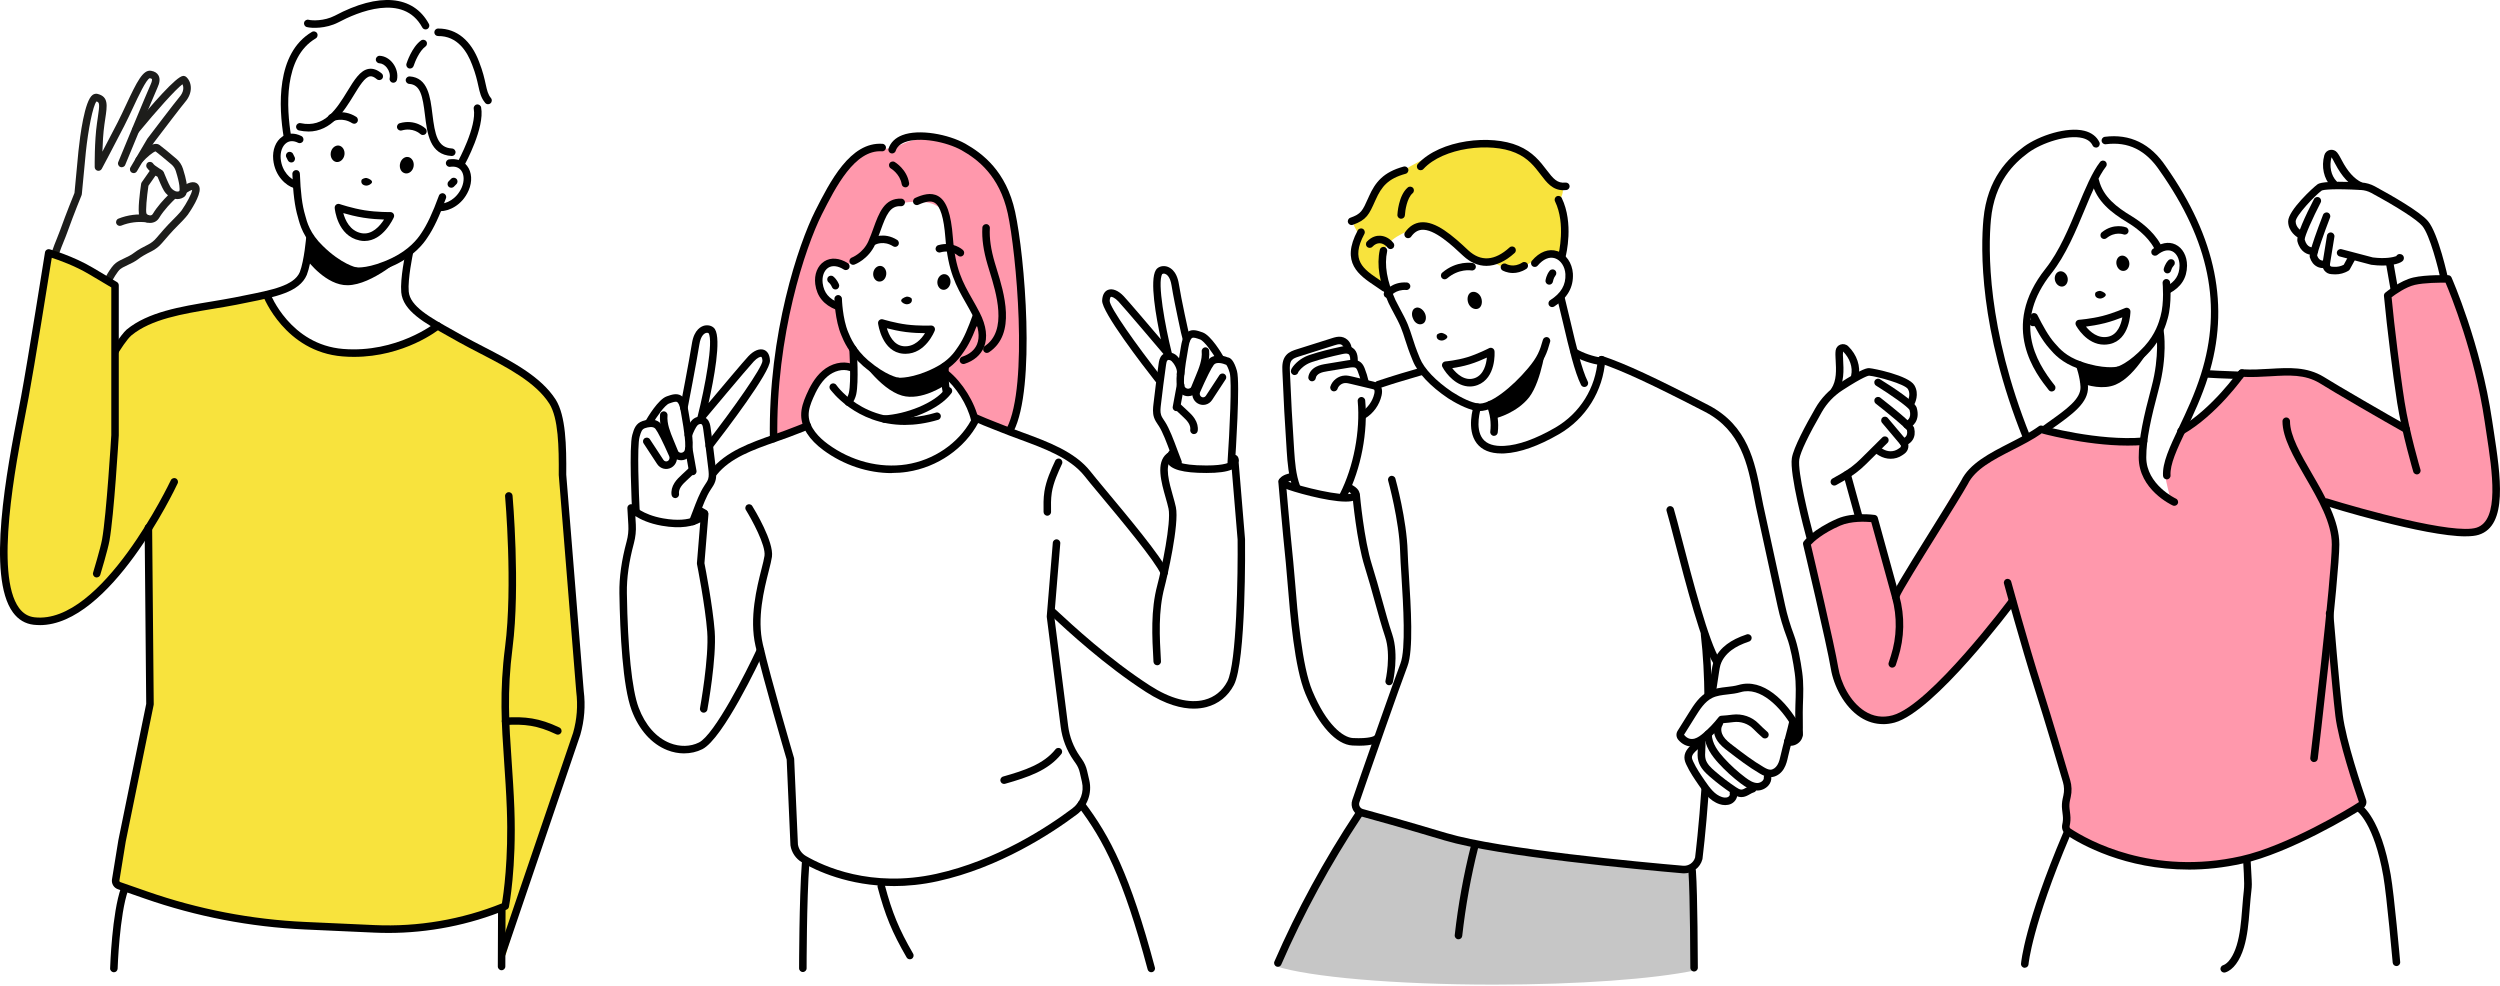
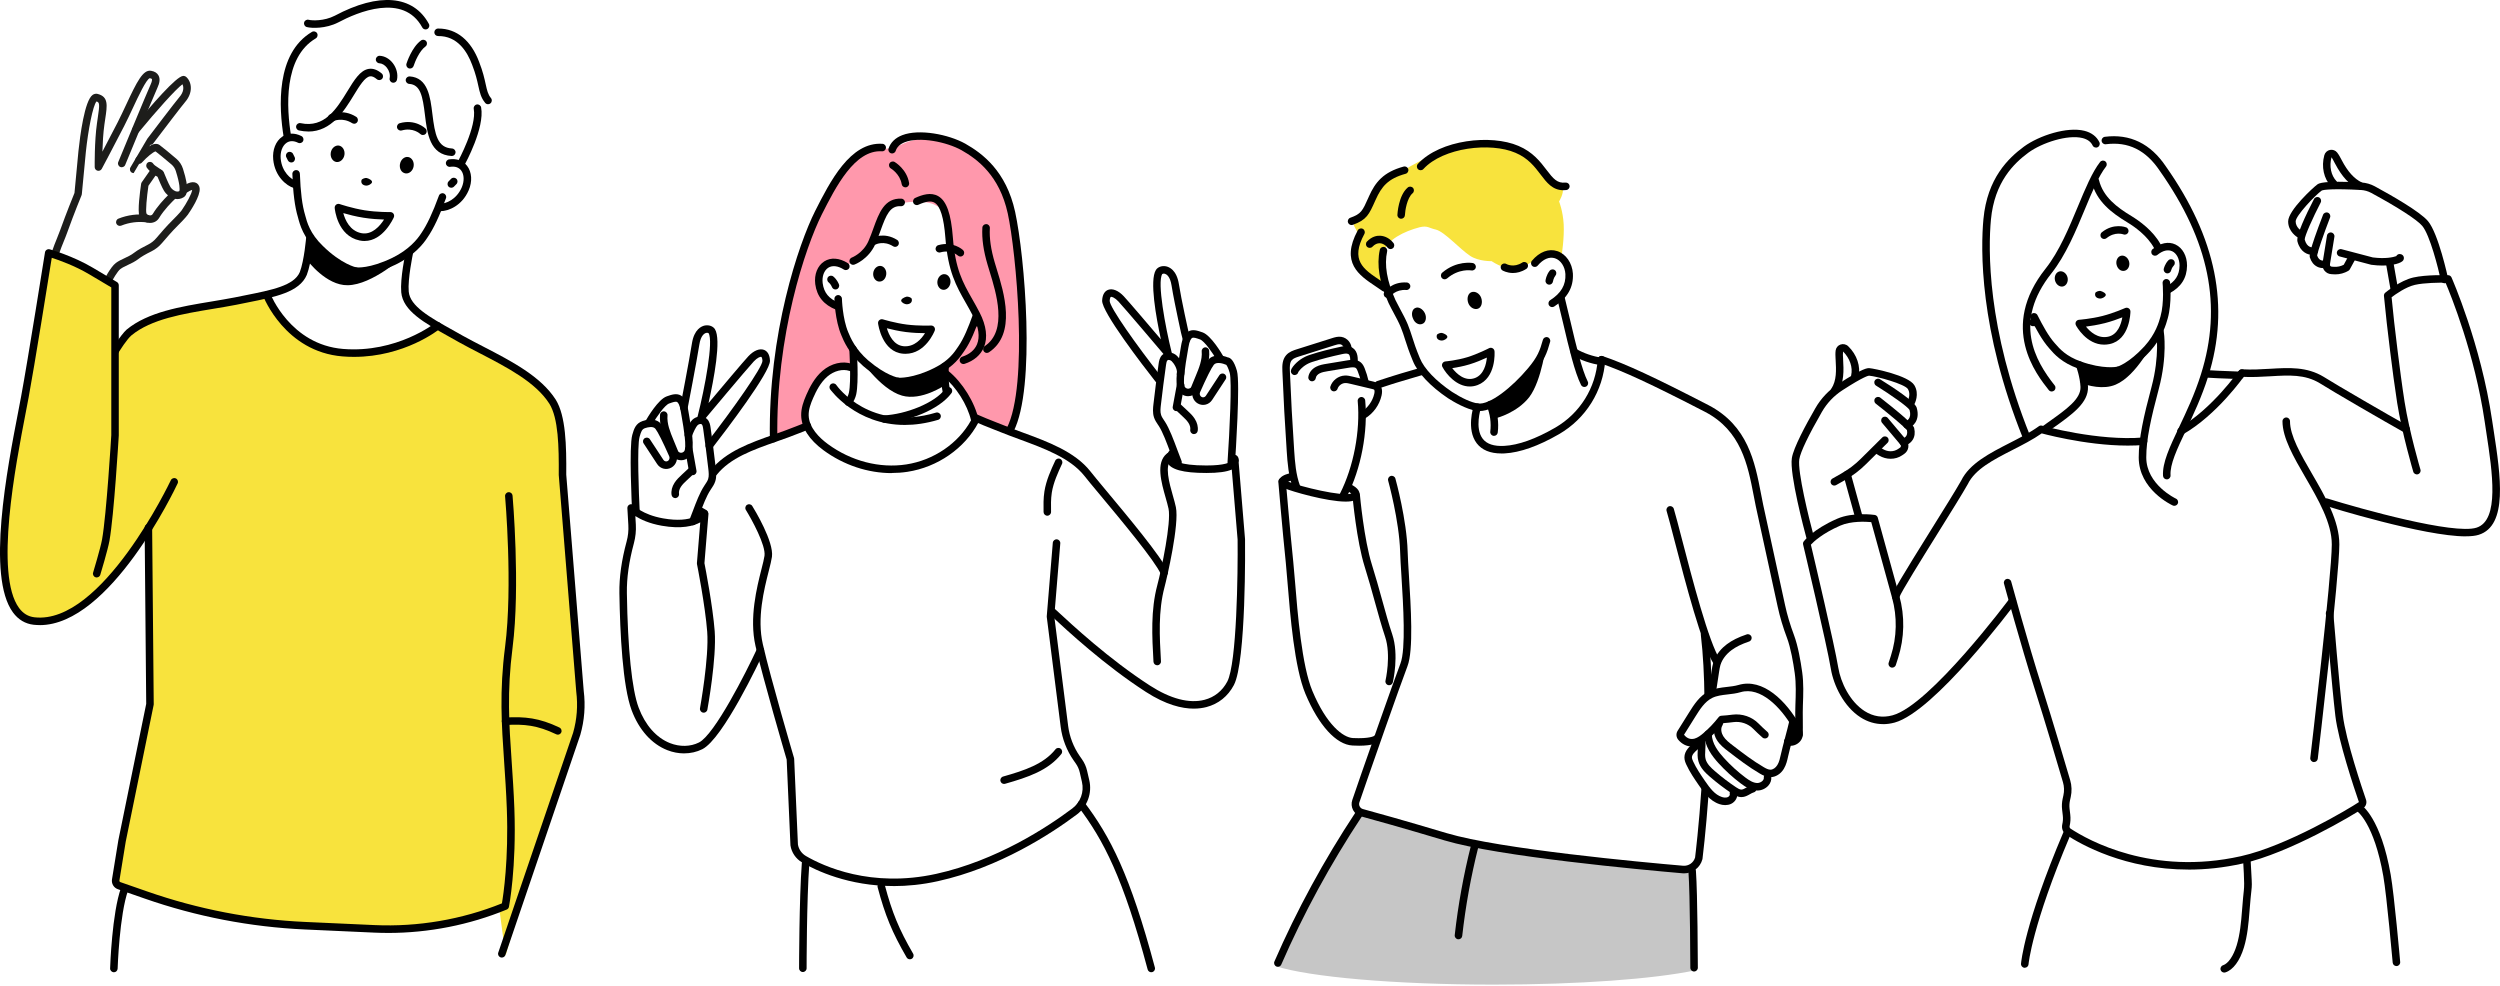
<svg xmlns="http://www.w3.org/2000/svg" id="_イヤー_2" viewBox="0 0 977.37 385.52">
  <defs>
    <style>.cls-1{fill:#ff98ac;}.cls-2{fill:#f8e33d;}.cls-3{fill:none;}.cls-4{fill:#c6c6c6;}.cls-5{fill:#1d1d1b;}.cls-6{fill-rule:evenodd;}</style>
  </defs>
  <g id="_イヤー_2-2">
    <g>
      <path class="cls-3" d="M189.13,37.04c-1.6-3.72-3-11.06-4.55-15.14-4.12-10.88-8.09-6.57-15.34-11.55-7.25-4.98-8.31-7.52-14.01-8.42-9.05-1.62-20.75,4.21-28.17,7.24-2.96,1.36-6.07-2.06-6.76,.02-.38,1.22,.95,4.35,.43,5.37-2.17,3.31-6.79,7.14-8.09,14.24-2.34,13.69-.56,25.46-.56,25.47,6.92,.17,10.12-.75,15.84-6.62,10.8-9.76,11.59-23.63,27.88-16.96,3.48,1.1,9.56,.78,10.68,7.53,1.06,7.23,1.29,15.42,5.77,22.46,.44,.73,1.37,1.38,2.49,1.99l5.66,.75s4.2-8.1,5.74-15.53c.46-1.76,.42-3.77,.52-5.58,.05-1.45,4.08-1.55,2.47-5.27Z" />
      <path d="M138.99,107.44c-.09,0-.18-.01-.27-.03-.27-.05-6.56-1.3-14.54-9.15-5.63-5.41-6.93-10.37-7.7-13.33-1.23-4.08-1.92-9.47-2.18-16.91-.03-.81,.61-1.49,1.42-1.52,.85-.05,1.49,.61,1.52,1.42,.25,7.18,.9,12.34,2.06,16.22,.71,2.71,1.88,7.17,6.93,12.02,7.28,7.16,12.98,8.36,13.03,8.37,.79,.16,1.31,.92,1.16,1.72-.13,.7-.75,1.19-1.44,1.19Z" />
      <path d="M140.17,107.51c-.76,0-1.18-.06-1.24-.07-.8-.13-1.35-.88-1.22-1.68,.12-.8,.88-1.36,1.67-1.23,.11,.01,5.01,.61,14-3.73,6.49-3.16,9.81-7.29,11.21-9.47,2.33-3.38,4.54-8.08,7-14.83,.28-.77,1.12-1.16,1.88-.88,.76,.27,1.16,1.12,.88,1.88-2.54,7-4.86,11.91-7.31,15.46-1.54,2.4-5.23,7.02-12.38,10.49-7.39,3.57-12.33,4.05-14.49,4.05Z" />
      <path d="M115.3,73.57c-.14,0-.28-.02-.42-.06-2.89-.86-7.43-4.54-8.07-11.15-.36-3.77,.99-7.19,3.54-8.94,2.14-1.48,4.8-1.57,7.47-.24,.73,.36,1.03,1.24,.67,1.97-.36,.73-1.24,1.02-1.97,.66-1.7-.84-3.26-.83-4.5,.03-1.64,1.13-2.53,3.58-2.28,6.24,.49,5.12,3.93,8,5.98,8.61,.78,.23,1.22,1.06,.99,1.83-.19,.64-.78,1.05-1.41,1.05Z" />
      <path d="M114.48,63.39c-.73,.33-1.59,.02-1.94-.7-.21-.43-.43-.88-.59-1.19-.38-.71-.11-1.6,.62-1.98,.72-.38,1.61-.1,1.98,.62,.18,.32,.42,.82,.64,1.29,.35,.74,.03,1.62-.71,1.97h0Z" />
      <path d="M172.26,82.55c-.05,0-.11,0-.16,0-.81-.02-1.45-.69-1.43-1.5,.02-.81,.71-1.45,1.51-1.43,2.15,.04,6.29-1.62,8.34-6.35,1.06-2.46,.97-5.06-.24-6.64-.92-1.2-2.39-1.69-4.28-1.41-.8,.12-1.55-.43-1.67-1.24-.12-.8,.44-1.55,1.24-1.67,2.95-.44,5.45,.46,7.04,2.53,1.88,2.45,2.11,6.13,.6,9.6-2.59,5.98-7.91,8.11-10.95,8.11Z" />
      <path d="M175.43,73.02c-.6-.55-.63-1.49-.07-2.09,.36-.38,.74-.78,1.01-1.04,.58-.57,1.51-.55,2.08,.03,.57,.59,.55,1.51-.03,2.08-.25,.24-.6,.61-.93,.95-.55,.58-1.47,.61-2.06,.07Z" />
      <path d="M138.46,48.37c-.27,0-.54-.08-.78-.22-3.86-2.42-7.25-.84-7.39-.77-.73,.35-1.61,.05-1.96-.67-.36-.72-.06-1.6,.66-1.96,.2-.1,4.97-2.41,10.25,.91,.69,.43,.89,1.35,.46,2.03-.28,.45-.75,.69-1.24,.69Z" />
      <path d="M165.34,52.8c-.37,0-.74-.14-1.03-.42-.12-.12-2.85-2.63-7.25-1.38-.78,.22-1.59-.23-1.81-1.01-.22-.78,.23-1.6,1.01-1.82,6.11-1.74,9.95,1.95,10.11,2.1,.58,.57,.59,1.5,.02,2.08-.29,.29-.67,.44-1.05,.44Z" />
      <path class="cls-6" d="M121.09,93.28s9.05,10.93,18.28,12.57c7.1,1.3,18.63-5.82,18.63-5.82,0,0-12.39,11.37-22.08,11.48-8.42,.13-15.65-9.59-15.65-9.59l.82-8.64Z" />
      <path d="M190.8,40.75c-.43,0-.84-.18-1.13-.54-1.64-1.98-2.09-4.02-2.66-6.61-.46-2.09-1.03-4.7-2.42-8.25-1.92-5.18-5.76-11.36-13.31-11.25-.87-.02-1.47-.65-1.48-1.46,0-.81,.64-1.48,1.46-1.48h.14c7.14,0,12.8,4.66,15.95,13.14,1.46,3.74,2.06,6.47,2.54,8.67,.54,2.45,.87,3.93,2.05,5.37,.52,.62,.43,1.55-.2,2.07-.27,.23-.61,.34-.93,.34Z" />
      <path d="M180.35,65.22c-.24,0-.48-.06-.71-.18-.71-.39-.97-1.29-.58-2,.07-.13,7.41-13.57,6.15-20.49-.14-.8,.38-1.56,1.18-1.71,.8-.14,1.56,.38,1.71,1.18,1.45,7.94-6.15,21.86-6.47,22.44-.27,.48-.77,.76-1.29,.76Z" />
      <path d="M166.38,11.51c-.52,0-1.03-.28-1.29-.77-7.4-13.64-25.44-5.93-32.85-1.98-4.93,2.52-10.41,2.31-12.29,1.82-.78-.2-1.25-1.01-1.05-1.79,.2-.79,1.01-1.26,1.79-1.05,1.25,.33,5.99,.56,10.18-1.59,17.28-9.2,30.7-8.04,36.8,3.19,.39,.71,.12,1.6-.59,1.99-.22,.12-.46,.18-.7,.18Z" />
      <path d="M176.64,60.98s-.06,0-.08,0c-8.54-.46-9.54-8.75-10.43-16.07-.89-7.33-1.75-11.81-6.14-12.11-.81-.05-1.42-.75-1.37-1.56s.75-1.41,1.56-1.37c7.14,.5,8.05,8.04,8.86,14.69,.99,8.19,2,13.18,7.67,13.49,.81,.05,1.43,.74,1.39,1.55-.05,.78-.69,1.39-1.46,1.39Z" />
      <path d="M120.51,51.41c-1.14,0-2.33-.13-3.6-.4-.79-.17-1.3-.95-1.12-1.74,.17-.8,.95-1.3,1.74-1.12,9.4,2.01,14.13-5.72,18.31-12.54,2.68-4.38,4.99-8.15,8.31-8.68,1.66-.27,3.37,.34,5.08,1.79,.62,.53,.7,1.45,.17,2.07-.53,.62-1.45,.7-2.07,.18-1.04-.88-1.92-1.26-2.71-1.12-1.99,.32-4.07,3.71-6.27,7.31-3.75,6.13-8.73,14.27-17.83,14.27Z" />
      <path d="M112.39,55.03c-.7,0-1.33-.51-1.45-1.23-1.97-11.84-3.16-32.95,11.01-41.33,.7-.41,1.6-.18,2.01,.52,.41,.7,.18,1.6-.52,2.02-12.67,7.48-11.46,27.22-9.61,38.32,.14,.79-.41,1.56-1.21,1.69-.08,.01-.16,.02-.24,.02Z" />
      <path d="M160.31,26.8c-.15,0-.29-.02-.44-.06-.78-.25-1.2-1.07-.96-1.85,.08-.26,2.04-6.41,5.69-9.07,.66-.48,1.57-.33,2.05,.32,.48,.65,.33,1.57-.33,2.05-2.38,1.72-4.13,6.05-4.61,7.57-.2,.62-.78,1.03-1.4,1.03Z" />
      <path d="M153.77,32.34c-.1,0-.2,0-.31-.03-.79-.17-1.3-.95-1.13-1.74,.28-1.3-.13-2.87-1.08-4.1-.8-1.04-1.87-1.67-2.93-1.73-.81-.04-1.43-.73-1.39-1.54,.04-.8,.73-1.44,1.54-1.39,1.92,.1,3.78,1.15,5.11,2.88,1.47,1.92,2.08,4.35,1.62,6.5-.15,.7-.76,1.16-1.44,1.16Z" />
      <path class="cls-6" d="M129.31,59.7c.28-1.78,1.76-3.01,3.18-2.79,1.43,.23,2.45,1.85,2.17,3.63-.28,1.78-1.75,3.01-3.18,2.79-1.43-.23-2.45-1.85-2.17-3.63Z" />
      <path class="cls-6" d="M156.37,64.16c.29-1.78,1.75-3.01,3.18-2.78,1.42,.22,2.45,1.84,2.16,3.62-.28,1.78-1.75,3.01-3.18,2.79-1.61-.26-2.45-1.85-2.17-3.63Z" />
      <path d="M142.54,94.22c-.62,0-1.26-.06-1.92-.2-8.75-1.79-9.73-12.27-9.77-12.72-.04-.5,.17-.98,.56-1.29,.39-.3,.91-.39,1.38-.23,.04,.01,4.79,1.64,9.76,2.43,4.97,.79,9.99,.7,10.04,.7,.5,.01,.97,.23,1.25,.65,.28,.41,.32,.95,.12,1.41-.18,.4-4.15,9.24-11.43,9.24Zm-8.33-10.91c.72,2.69,2.55,6.92,7,7.83,4.21,.87,7.36-2.84,8.93-5.31-2.02-.05-5.01-.23-8.05-.71-3.04-.48-5.94-1.24-7.88-1.81Z" />
      <g>
        <g>
          <g>
            <path class="cls-5" d="M18.85,109.9c-.12,0-.25-.01-.38-.05-.78-.21-1.25-1.01-1.04-1.8,2.21-8.38,3.59-11.78,4.81-14.78,.45-1.1,.88-2.16,1.33-3.42,2.46-6.84,5.06-13.21,5.55-14.42l1.55-16.37c.62-5.88,2.38-19.76,5.56-21.97,.59-.41,1.28-.54,1.92-.38,4.3,1.1,3.81,4.39,2.98,9.84l-.3,2.05c-.48,3.35-.7,7.41-.8,10.69,1.63-3.09,3.78-7.19,5.94-11.41,1.13-2.22,2.26-4.62,3.34-6.94,4.24-9.09,6.61-13.79,9.75-13.27,1.42,.24,2.4,.87,2.93,1.87,.64,1.21,.49,2.78-.46,4.8-1.27,2.72-12.47,29.86-12.58,30.13-.31,.75-1.17,1.11-1.92,.8-.75-.31-1.11-1.17-.8-1.92,.46-1.12,11.34-27.48,12.63-30.25,.62-1.34,.62-2.01,.52-2.2-.05-.1-.29-.25-.81-.34-1.35,.36-4.52,7.13-6.61,11.62-1.1,2.34-2.23,4.77-3.39,7.04-4.4,8.6-8.75,16.71-8.79,16.79-.32,.59-.99,.89-1.64,.73-.65-.16-1.11-.74-1.12-1.41,0-.41-.12-10.1,.89-17.15l.3-2.06c.82-5.45,.74-6.09-.48-6.47-1.44,1.65-3.28,11.3-4.16,19.7l-1.58,16.57c-.01,.15-.05,.29-.11,.42-.03,.07-2.89,7-5.58,14.5-.46,1.3-.91,2.39-1.38,3.54-1.19,2.91-2.53,6.22-4.69,14.41-.17,.66-.77,1.09-1.42,1.09Z" />
-             <path class="cls-5" d="M52.25,67.67c-.25,0-.51-.07-.74-.2-.7-.41-.93-1.31-.52-2.01l6.55-11.13s.06-.09,.09-.14c.45-.6,11.09-14.61,12.51-16.23,1.78-2.04,1.74-3.93,1.19-5.02-2.61,1.91-10.41,10.65-17.11,18.79-.52,.62-1.44,.71-2.06,.2-.63-.52-.72-1.44-.2-2.07,7.5-9.11,16.98-20,19.6-20.17,.5-.04,.98,.13,1.33,.47,2.12,1.99,2.65,6.08-.52,9.73-1.07,1.23-8.51,10.97-12.33,16.01l-6.51,11.06c-.27,.46-.77,.73-1.27,.73Z" />
+             <path class="cls-5" d="M52.25,67.67c-.25,0-.51-.07-.74-.2-.7-.41-.93-1.31-.52-2.01l6.55-11.13s.06-.09,.09-.14c.45-.6,11.09-14.61,12.51-16.23,1.78-2.04,1.74-3.93,1.19-5.02-2.61,1.91-10.41,10.65-17.11,18.79-.52,.62-1.44,.71-2.06,.2-.63-.52-.72-1.44-.2-2.07,7.5-9.11,16.98-20,19.6-20.17,.5-.04,.98,.13,1.33,.47,2.12,1.99,2.65,6.08-.52,9.73-1.07,1.23-8.51,10.97-12.33,16.01c-.27,.46-.77,.73-1.27,.73Z" />
          </g>
          <path class="cls-5" d="M58.68,87.15c-.13,0-.27,0-.4-.02-1.72-.14-3.19-1.17-3.76-2.62-.8-2.02,.19-9.51,.65-12.63,.04-.23,.12-.45,.25-.63l3.69-5.28c.42-.6,1.21-.8,1.86-.46l2.42,1.21c.32,.16,.57,.44,.7,.77,.46,1.17,1.83,4.46,2.56,5.65,.37,.59,1.11,1.28,1.89,1.58,.03,.01,.06,.03,.09,.04,.09,.04,.19,.06,.29,.09,.45,.1,.84,.05,1.21-.16,.18-.49,.25-2.65-1.4-7.83-.32-1.01-.9-1.89-1.68-2.55-3.07-2.6-5.27-4.41-6.23-5.12-.9,.17-3.38,2.19-5.36,4.38-.54,.6-1.47,.65-2.07,.11-.6-.54-.65-1.47-.11-2.07,2.86-3.17,6.76-6.59,9.1-4.92,1.2,.86,4.23,3.4,6.57,5.38,1.2,1.02,2.09,2.37,2.58,3.9,2.66,8.33,1.55,10.33,.28,11.14-1.01,.64-2.16,.86-3.35,.64-1.26,1.18-4.3,4.21-6.27,7.48-.74,1.22-2.03,1.92-3.52,1.92Zm-.66-14.5c-.65,4.49-1.12,9.79-.77,10.79,.15,.39,.69,.72,1.27,.77,.25,.02,.86,.01,1.16-.5,1.82-3.03,4.39-5.77,5.98-7.34-.66-.55-1.17-1.16-1.5-1.7-.83-1.34-2.08-4.33-2.59-5.59l-.79-.4-2.76,3.95Z" />
          <path class="cls-5" d="M39.45,122.12c-.11,0-.21-.02-.32-.04-.79-.17-1.29-.96-1.11-1.75l2.26-10.05c.03-.11,.07-.21,.12-.32,.28-.57,2.79-5.57,4.88-7.14,.98-.75,2.15-1.29,3.38-1.87,1.3-.61,2.64-1.24,3.74-2.11,1.43-1.12,3.78-2.38,5.5-3.22,1.21-.61,2.29-1.45,3.2-2.53,1.7-2,4.14-4.82,6.16-6.81,2.99-2.96,3.72-3.99,3.75-4.03,1.96-2.82,3.98-6.54,4.12-8.03-.48,.13-1.25,.52-1.84,.93-.66,.46-1.58,.3-2.04-.36-.46-.67-.3-1.57,.36-2.04,.93-.65,3.26-2.08,5-1.28,.48,.22,1.31,.81,1.45,2.21,.29,2.91-3.46,8.58-4.62,10.24-.07,.1-.86,1.24-4.1,4.45-1.94,1.92-4.32,4.67-5.98,6.62-1.17,1.38-2.56,2.48-4.13,3.26-2.26,1.11-4.03,2.15-4.98,2.9-1.37,1.08-2.93,1.82-4.31,2.46-1.09,.52-2.12,1-2.87,1.56-1.12,.85-2.97,4.03-3.94,5.95l-2.22,9.86c-.15,.69-.76,1.15-1.43,1.15Z" />
        </g>
        <path class="cls-5" d="M46.84,88.31c-.58,0-1.13-.35-1.36-.92-.3-.75,.06-1.61,.81-1.91,3.61-1.45,7.55-1.96,11.4-1.46,.8,.11,1.37,.85,1.26,1.65-.1,.8-.84,1.38-1.64,1.27-3.34-.43-6.77,0-9.92,1.27-.18,.07-.37,.11-.55,.11Z" />
        <path class="cls-5" d="M62.46,69.15c-.21,0-.42-.05-.62-.14-.42-.2-1.19-.7-2.73-1.77l-.2-.14c-.62-.43-1.07-.98-1.43-1.44-.5-.63-.4-1.56,.23-2.06,.63-.5,1.56-.4,2.06,.23,.26,.33,.53,.67,.79,.84l.23,.16c1.67,1.17,2.15,1.45,2.29,1.52,.73,.35,1.05,1.22,.7,1.95-.25,.53-.78,.85-1.33,.85Z" />
      </g>
      <path class="cls-3" d="M119.3,361.91c-24.06-.91-47.75-6.52-70.32-14.78-.96,.91-3.02,13.61-4.01,21.78-.41,3.29-.64,5.84-.56,6.56,.1,.85,.11,2.24,.07,4.05,14.1,3.57,42.15,6,74.46,6,34.52,0,64.19-2.79,77.16-6.76,.01-2.99,.03-5.98,.03-8.96,.01-2.48,.02-4.94,.02-7.41l-.96-7.23c-23.02,10.04-51.36,8.24-75.88,6.75Z" />
      <path class="cls-2" d="M226.74,270.23c-3.36-19.98-4.29-96.39-10.72-113.2-9.02-13.51-30.69-20.6-45.36-29.88-19.91,16.28-55.83,15.04-64.95-10.99-6.62,.18-13.15,.98-19.45,2.59-16.43,3.27-33.92,3.62-41.3,18.9v-26.14c-.21-.29-1.33-1.01-2.98-1.96-5.18-2.96-15.68-8.21-20.46-10.08-1.48-.58-2.41-.83-2.47-.6,1.05,20.95-35.82,134.78-5.71,143.91,16.44,1.96,33.89-20.11,44.56-36.74,.31-.12,.65,69.23,.74,69.27l-10.92,53.46c.38,1.61-4.44,17.13-1.16,17.47,.81,.31,1.62,.6,2.43,.89,22.58,8.26,46.26,13.88,70.32,14.78,24.53,1.49,52.86,3.29,75.88-6.75l.96,7.23,1.51,11.29c2.55-12.14,33.27-92.25,29.09-103.45Z" />
      <path d="M121.29,91.28c-.81-.07-1.51,.54-1.58,1.34,0,.09-.76,9.22-2.5,13.75-2.24,5.29-10.92,7-20.95,9-1.49,.29-3,.59-4.51,.91-2.9,.56-5.96,1.07-8.93,1.57-12.26,2.03-24.93,4.12-33.3,10.99-1.09,.92-3.16,3.74-4.14,5.12,.22,1.64-.05,3.9,0,5.55,1.42-2.63,4.39-7.04,6.02-8.41,7.74-6.36,20.02-8.39,31.9-10.36,2.99-.49,6.07-1,9.03-1.58,1.52-.32,3.03-.62,4.5-.91,10.86-2.16,20.23-4.01,23.11-10.78,1.91-4.96,2.67-14.21,2.7-14.6,.06-.81-.54-1.52-1.35-1.58Z" />
      <path d="M196.19,374.37c-.16,0-.32-.02-.48-.08-.77-.27-1.18-1.1-.92-1.86l29.27-85.98c1.49-5.19,1.9-10.61,1.22-16.04l-6.84-84.7c.08-11.07-.13-22.23-3.68-27.9-5.39-8.42-16.45-14.14-27.13-19.68-2.69-1.39-5.47-2.83-8.09-4.28-1.37-.78-2.71-1.53-4.02-2.26-9.66-5.39-18.01-10.06-18.66-17.33-.47-5.34,1.62-15.27,1.71-15.69,.17-.79,.95-1.3,1.74-1.13,.79,.17,1.3,.94,1.13,1.74-.02,.1-2.09,9.92-1.65,14.82,.51,5.73,8.22,10.04,17.16,15.02,1.32,.74,2.67,1.49,4.03,2.27,2.57,1.42,5.33,2.85,8,4.23,11.03,5.71,22.44,11.61,28.27,20.71,3.97,6.37,4.21,17.99,4.12,29.36l6.83,84.51c.73,5.77,.28,11.58-1.34,17.22l-29.29,86.05c-.2,.61-.78,.99-1.39,.99Z" />
      <path d="M151.76,364.73c-1.8,0-3.6-.04-5.39-.12l-27.14-1.23c-21.39-.97-42.49-5.05-62.7-12.1l-10.46-3.65c-1.6-.56-2.56-2.18-2.29-3.85l2.48-15.25,10.9-53.36-.62-68.87c0-.82,.64-1.47,1.46-1.48,.82,0,1.47,.65,1.48,1.46l.62,69.02c0,.1,0,.2-.03,.3l-10.92,53.46-2.47,15.19c-.04,.26,.11,.51,.36,.6l10.47,3.65c19.94,6.96,40.76,10.98,61.86,11.93l27.13,1.23c16.88,.76,34.05-2.17,49.72-8.49,.57-3.3,2.66-17.08,1.92-36.99-.24-6.55-.65-12.47-1.04-18.2-1.01-14.8-1.89-27.6,.36-45.1,3.06-23.75,.03-58.51,0-58.87-.07-.81,.52-1.52,1.33-1.59,.82-.07,1.52,.53,1.59,1.33,.03,.35,3.09,35.43,0,59.5-2.21,17.22-1.35,29.88-.34,44.53,.39,5.75,.8,11.7,1.05,18.29,.86,23.23-2.09,38.3-2.12,38.45-.09,.48-.42,.89-.88,1.07-14.6,6.01-30.51,9.14-46.32,9.14Z" />
      <path d="M15.53,244.38c-.79,0-1.57-.05-2.36-.13-3.29-.37-6.02-1.99-8.1-4.82-10.4-14.14-2.28-56.12,2.09-78.67,.42-2.17,.79-4.11,1.1-5.79,2.64-14.23,9.26-55.9,9.33-56.32,.06-.41,.3-.77,.66-1,.35-.22,.78-.29,1.19-.18,.37,.11,9.09,2.57,16.95,7.25,7.76,4.61,9.32,5.54,9.33,5.54,.45,.27,.72,.75,.72,1.27v58.7c-.08,1.35-1.86,31.12-3.65,41.21-.6,3.39-3.45,12.87-3.58,13.27-.23,.77-1.05,1.22-1.83,.98-.78-.24-1.21-1.05-.98-1.83,.03-.1,2.93-9.72,3.5-12.94,1.76-9.92,3.59-40.48,3.61-40.79v-57.77c-1.05-.62-3.48-2.07-8.62-5.12-5.6-3.33-11.81-5.54-14.65-6.46-1.27,7.96-6.73,42.09-9.07,54.72-.31,1.68-.69,3.64-1.11,5.81-3.97,20.54-12.24,63.27-2.61,76.38,1.6,2.17,3.58,3.36,6.06,3.64,26.38,3.01,53.01-53.03,53.28-53.59,.35-.73,1.22-1.05,1.96-.7,.73,.34,1.05,1.22,.7,1.95-1.09,2.33-26.36,55.4-53.91,55.4Z" />
      <path d="M44.52,380.1c-.86-.03-1.5-.71-1.47-1.52,.03-.87,.73-21.58,4.27-31.52,.27-.77,1.11-1.16,1.88-.89,.77,.27,1.16,1.11,.89,1.88-3.39,9.51-4.1,30.42-4.1,30.63-.03,.8-.68,1.43-1.46,1.43Z" />
-       <path d="M196.09,379.32c-.81,0-1.47-.67-1.47-1.5,.02-3.94,.05-14.89,.09-22.53,0-.83,.66-1.49,1.47-1.49,.82,0,1.47,.68,1.47,1.51-.04,7.63-.08,18.57-.09,22.51,0,.83-.66,1.49-1.47,1.49Z" />
      <path d="M138.39,139.52c-1.45,0-2.94-.05-4.46-.18-22.5-1.8-30.9-23.25-30.99-23.47-.29-.75,.09-1.6,.85-1.89,.76-.29,1.61,.09,1.89,.85,.07,.2,7.86,19.94,28.48,21.59,20.95,1.68,35.84-10.05,35.99-10.16,.63-.51,1.56-.41,2.06,.21,.51,.64,.41,1.56-.22,2.06-.59,.48-13.88,10.99-33.61,10.99Z" />
      <path d="M218.09,287.21c-.21,0-.43-.05-.63-.14-7.51-3.56-12.35-4.02-19.74-3.64-.8,.05-1.5-.58-1.54-1.39-.04-.81,.58-1.5,1.39-1.54,7.72-.38,13.11,.12,21.14,3.92,.73,.35,1.05,1.23,.7,1.96-.25,.52-.78,.84-1.33,.84Z" />
      <path class="cls-4" d="M565.21,327.14c-13.24-4.65-22.06-6.3-27.54-7.64l-6.5-1.1c-5.53,8.36-16.57,28.7-27.59,49.94-1.62,3.12-3.24,6.26-4.83,9.39,13.18,4.21,46.35,7.2,85.19,7.2,33.44,0,62.68-2.22,78.57-5.53-.07-3.88-.14-7.76-.21-11.49-.25-12.91-.51-24.04-.74-27.36l-3.66-.62c-16.84-1.45-71.76-6.53-92.69-12.79Z" />
      <path class="cls-3" d="M703.11,262.98c-3.04-16.56-12.48-48.1-15.24-65.34-1.94-9.33-3.19-20.13-9.61-28.71-10.04-12.31-37.04-21.29-44.81-25.52,.14-1.48-5.61-1.68-7.37-2.79l.4,.74c-.56-.11-.99,.08-1.34,.45,.03,.03,.08,.04,.1,.07,.27,.33,.2,.81,.12,1.24-1.42,6.75-4.16,14.09-8.84,19.2-1.24,1.36-2.74,2.58-4.31,3.7-6.69,6.45-14.98,10.55-22.18,9.39-2.21,.3-4.44,.24-6.61-.42,0,0-.02-.05-.04-.11-2.57-.85-5.25-1.95-6.52-4.3-.71-1.32-.88-2.87-.85-4.36,.03-1.25,.18-2.74,.63-4.05-.38-1.04-.73-2.13-1.05-3.31-.06-.09-.13-.17-.19-.25-1.28-.56-2.92-1.28-4.84-2.12-3.66-1.88-8.52-4.32-11.8-7.92-1.02-1.08-1.88-2.14-2.62-3.2-7.76,1.89-13.66,3.61-18.32,5.35,.24,.14,.5,.28,.73,.44,1.14,4.56-2,8.33-5.68,10.45-2.49,10.22-.36,21.87-7.31,30.9-4.05,3.81-11.64-.64-16.7-1.05-1.26-.04-2.18-2.18-2.89-5.5-1.64,.71-3.38,1.25-5.14,1.57,4.83,23.15-1.4,107.97,35.75,101.97,.52,.14,1.03,.28,1.56,.39-8.69,25.36-12.07,26.79-.5,29.6,5.48,1.34,14.3,2.98,27.54,7.64,20.93,6.26,75.86,11.34,92.68,12.79,7.09,.8,8.5-13.41,9.04-33.26-1.3-1.89-2.59-3.78-3.88-5.68-1.03-1.51-2.08-3.11-2.28-4.92-.21-1.81,.74-3.9,2.52-4.34-1.79-.83-3.58-1.67-5.37-2.51-.37-.18-.78-.39-.88-.79-.09-.35,.1-.71,.28-1.03,2.16-3.68,4.32-7.35,6.48-11.02,1.08-1.84,2.22-3.72,3.96-4.91,.01-.13,.02-.27,.02-.4,.44-.12,.86-.2,1.29-.3,1.34-.57,2.77-.75,4.22-.83,1.69-.25,3.33-.38,4.92-.4,.64-.13,1.27-.31,1.88-.58,1.58-.69,1.34-.47,3.24-.2,2.34,.32,5.34,.89,7.07,2.35,2.62,2.2,5.24,4.4,7.86,6.6,.72,.6,1.46,1.23,1.83,2.09,.25,.57,.31,1.2,.32,1.83,1.05,1.68,2.03,3.54,2.91,5.6-.19-8,.67-16.3-.21-24.24Zm-32.72-2.86c-.09,1.17-1.23,8.05-2.61,4.69-1.2,.45-.29-11.8-.55-12.13,.54-1.57,1.66,.01,1.35,1.05,.94,1.27,2.55,4.97,1.82,6.39Z" />
      <path d="M669.35,272.18c-.07,0-.15,0-.22-.01-.8-.12-1.36-.87-1.23-1.67l1.26-8.28c.15-1,.31-2.04,.62-3.08,1.05-3.48,3.48-5.88,5.33-7.27,2.02-1.52,4.49-2.75,7.76-3.85,.77-.26,1.6,.15,1.86,.92,.26,.77-.15,1.6-.92,1.86-2.97,1.01-5.17,2.09-6.93,3.42-2.12,1.6-3.64,3.65-4.28,5.77-.25,.85-.39,1.77-.53,2.68l-1.26,8.28c-.11,.73-.73,1.25-1.45,1.25Z" />
      <path d="M667.75,272.03c.48-.27,.99-.49,1.5-.67-.12-8.12-.54-16.16-1.41-23.54-.1-.8-.83-1.39-1.63-1.29-.8,.1-1.38,.83-1.28,1.63,.92,7.77,1.33,16.26,1.42,24.82,.46-.34,.92-.68,1.41-.95Z" />
      <path d="M665.22,307.65c-1.02,15.16-2.38,26.39-2.53,27.6-.6,2.05-2.55,3.39-4.68,3.21-16.41-1.41-71.55-6.51-92.38-12.73-17.08-5.1-27.88-8.1-32.79-9.43-.55-.15-1-.51-1.26-1.01-.27-.5-.31-1.08-.13-1.61l3.52-10.19c.12-.36,12.32-35.35,15.28-43.05,2.4-6.25,1.34-23.12,.57-35.45-.23-3.77-.44-7.03-.5-9.35-.36-12.44-4.61-27.9-4.79-28.54-.22-.79-1.03-1.25-1.81-1.02-.78,.21-1.24,1.02-1.03,1.81,.05,.15,4.35,15.76,4.69,27.83,.06,2.38,.27,5.67,.51,9.47,.71,11.37,1.78,28.55-.39,34.21-2.98,7.74-15.18,42.78-15.31,43.14l-3.51,10.2c-.45,1.3-.34,2.73,.3,3.95,.64,1.21,1.77,2.11,3.09,2.47,4.9,1.32,15.67,4.32,32.72,9.41,21.1,6.3,76.49,11.42,92.97,12.84,.22,.02,.43,.03,.64,.03,3.33,0,6.28-2.23,7.15-5.5,.02-.07,.03-.13,.04-.2,.03-.23,1.31-10.53,2.36-25.05-.95-.97-1.89-1.96-2.73-3.02Z" />
      <path class="cls-2" d="M540.88,98.57c1.44-4.89,7.98-8.12,14.18-9.74,3.12-.72,3.51,.33,6.31,.93,3.52,.93,9.31,7.62,13.46,10.32,3.37,2.18,8.29,2.01,8.29,2.01,0,0,2.11,1.44,4.38,2.21,4.91,2.04,11.03-1.67,11.03-1.67,0,0,8.11-4.87,11.24-2.28l.75-.42s1.09-6.96,.8-12.24c-.3-5.27-1.8-8.92-1.8-8.92,0,0,2-3.31,1.37-5.07-.69-1.94-4.38-2.21-5.97-4.44-2.2-2.8-5.13-6.53-8.26-8.59-4.7-3.1-9.77-4.48-15.42-4.65-16.26-.35-32.63,10.69-32.63,10.69,0,0-8.26,1.96-11.62,8.16-2.28,4.2-3.02,8.25-6.53,10.7-3.44,2.63,1.46,4.06-.02,7.18-1.81,3.84-.09,9.2-.01,9.97-.04,3.8,10.46,9.2,10.46,9.2l1.16-.08c-.23-.57-2.84-7.33-1.16-13.27Z" />
      <path d="M578.39,160.7c-.37,0-.72-.02-1.08-.07-4.16-.62-9.25-3.68-11.25-4.97-6.84-4.61-11.82-9.89-13.69-14.52-1.59-3.8-2.36-6.23-3.05-8.38-.49-1.57-.96-3.05-1.7-4.86-.78-1.88-1.73-3.63-2.72-5.48-.67-1.25-1.37-2.54-2.01-3.88l-.11-.25c-3.51-7.8-4.64-14.74-3.35-20.62,.17-.79,.95-1.29,1.75-1.12,.79,.17,1.29,.96,1.12,1.74-1.15,5.26-.09,11.59,3.16,18.8l.09,.21c.61,1.25,1.28,2.49,1.94,3.73,.99,1.83,2.01,3.73,2.86,5.75,.78,1.94,1.27,3.47,1.79,5.1,.66,2.08,1.41,4.45,2.96,8.15,1.66,4.11,6.25,8.91,12.59,13.18,3.85,2.49,7.53,4.14,10.06,4.52,4.7,.7,13.46-6.4,19.64-13.78,3.72-4.42,4.64-6.91,5.8-11.09,.21-.77,1-1.24,1.79-1.04,.79,.21,1.27,1.03,1.04,1.82-1.2,4.34-2.28,7.33-6.38,12.19-5.89,7.03-14.79,14.87-21.25,14.87Z" />
      <path d="M606.83,120.06c-.48,0-.96-.24-1.24-.68-.43-.68-.23-1.59,.45-2.02,4.28-2.73,6.17-5.98,5.95-10.23-.19-2.94-1.83-5.42-4.09-6.16-2.19-.71-4.59,.31-6.76,2.88-.52,.62-1.45,.69-2.07,.17-.62-.52-.7-1.45-.18-2.07,2.95-3.5,6.57-4.88,9.92-3.78,3.38,1.11,5.84,4.64,6.11,8.78,.28,5.36-2.11,9.56-7.31,12.88-.24,.15-.52,.23-.79,.23Z" />
      <path d="M605.68,111.3c-.06,0-.12,0-.19-.01-.8-.11-1.37-.83-1.27-1.63,.02-.21,.29-2.12,1.6-3.79,.51-.64,1.43-.74,2.07-.24,.63,.5,.74,1.43,.24,2.06-.81,1.03-.99,2.32-1,2.33-.1,.74-.73,1.28-1.46,1.28Z" />
      <path class="cls-6" d="M582.55,158.17s7.44-4.26,12.78-9.36c5.05-4.8,9.22-14.86,9.22-14.86,0,0-1.69,14.75-6.71,21.33-4.79,6.1-12.64,8.11-12.64,8.11l-2.66-5.22Z" />
      <g>
        <path d="M619.41,151.29c-.54,0-1.05-.29-1.31-.8-2.48-4.93-4.75-14.54-6.93-23.85-.77-3.27-1.54-6.54-2.31-9.59-.2-.79,.28-1.59,1.07-1.78,.79-.2,1.58,.27,1.79,1.06,.77,3.06,1.54,6.35,2.32,9.64,2.15,9.13,4.37,18.58,6.69,23.19,.37,.72,.07,1.61-.65,1.97-.21,.11-.44,.16-.66,.16Z" />
        <path d="M538.87,151.82c-.61,0-1.18-.38-1.39-.98-.27-.76,.14-1.6,.9-1.87,1.54-.54,3.11-1.03,4.68-1.52l1.82-.57c1.93-.62,4.03-1.23,6.21-1.86,1.28-.37,2.57-.74,3.87-1.13,.78-.24,1.6,.21,1.82,.99,.23,.78-.21,1.59-.98,1.82-1.31,.4-2.62,.77-3.89,1.15-2.16,.62-4.24,1.23-6.14,1.83l-1.84,.58c-1.54,.48-3.07,.96-4.58,1.49-.16,.06-.33,.08-.49,.08Z" />
      </g>
      <path d="M564.79,109.19c-.41,0-.82-.17-1.11-.51-.53-.62-.46-1.55,.15-2.08,5.65-4.84,11.69-3.81,11.95-3.76,.79,.14,1.32,.91,1.18,1.7-.14,.8-.91,1.33-1.7,1.19-.2-.04-4.96-.8-9.51,3.11-.28,.24-.62,.35-.96,.35Z" />
      <path d="M542.43,116.45c-.29,0-.57-.08-.83-.26-.67-.45-.84-1.37-.38-2.04,.12-.17,2.92-4.13,8.78-3.71,.81,.06,1.42,.76,1.36,1.57-.06,.81-.77,1.42-1.57,1.36-4.2-.3-6.13,2.41-6.15,2.44-.29,.42-.75,.64-1.21,.64Z" />
      <path class="cls-6" d="M552.41,124.52c-.81-1.7-.32-3.67,.92-4.11,1.18-.62,2.92,.35,3.73,2.05,.81,1.7,.32,3.67-.92,4.12-1.35,.68-3.09-.29-3.72-2.05Z" />
      <path class="cls-6" d="M574.01,118.45c-.63-1.77-.14-3.73,1.27-4.23,1.41-.51,3.15,.46,3.79,2.22,.63,1.77,.14,3.74-1.27,4.25-1.41,.5-3.15-.47-3.79-2.23Z" />
-       <path d="M610.69,101.34c-.12,0-.24-.01-.37-.05-.79-.2-1.26-1-1.05-1.79,.03-.12,2.97-11.9-1.34-20.8-.35-.73-.05-1.61,.68-1.96,.74-.36,1.61-.05,1.96,.68,4.78,9.88,1.67,22.29,1.53,22.81-.17,.66-.76,1.1-1.42,1.1Z" />
      <path d="M611.23,74.37c-4.28,0-6.55-2.99-8.95-6.16-2.28-3-4.87-6.41-9.81-8.48-9.74-4.2-28.26-2.09-35.99,6.35-.55,.6-1.48,.64-2.08,.09-.59-.55-.64-1.48-.09-2.08,8.73-9.53,28.65-11.66,39.31-7.06,5.65,2.37,8.62,6.27,11,9.4,2.66,3.5,4.2,5.3,7.39,4.95,.83-.08,1.53,.5,1.62,1.29,.08,.81-.49,1.54-1.3,1.63-.38,.05-.75,.06-1.1,.06Z" />
      <path d="M528.39,87.98c-.6,0-1.17-.38-1.38-.97-.28-.77,.12-1.61,.89-1.88,4.24-1.52,4.73-2.61,7.08-7.88l.18-.42c2.51-5.62,5.66-9.54,13.59-11.71,.78-.22,1.59,.24,1.81,1.02,.21,.79-.25,1.59-1.04,1.8-6.87,1.88-9.4,5-11.68,10.09l-.19,.41c-2.44,5.47-3.35,7.51-8.77,9.46-.16,.05-.33,.08-.5,.08Z" />
      <path d="M541.31,114.03c-.29,0-.6-.09-.85-.27-.88-.63-1.78-1.23-2.68-1.83-6.47-4.32-13.8-9.21-6.97-21.87,.38-.71,1.28-.98,1.99-.59,.71,.39,.98,1.28,.6,1.99-5.56,10.3-.46,13.71,6.01,18.04,.92,.61,1.85,1.23,2.75,1.88,.66,.47,.81,1.39,.34,2.04-.29,.4-.73,.61-1.19,.61Z" />
-       <path d="M581.11,103.94c-3.18,0-6.25-1.3-9.09-3.93-4.24-3.99-11.34-10.67-16.27-10.16-1.57,.16-2.9,1.02-4.06,2.66-.46,.66-1.39,.81-2.05,.34-.66-.47-.81-1.39-.35-2.04,1.65-2.34,3.73-3.64,6.16-3.89,5.81-.59,12.36,5.09,18.57,10.94,4.9,4.53,10.33,4.16,16.14-1.13,.6-.55,1.53-.5,2.07,.1,.55,.6,.51,1.53-.09,2.07-3.68,3.35-7.42,5.04-11.03,5.04Z" />
      <path d="M543.64,97.38c-.44,0-.87-.2-1.16-.56-.81-1.03-1.93-1.68-3.01-1.73-1.02-.04-2,.41-2.92,1.37-.56,.59-1.49,.6-2.08,.05-.59-.57-.61-1.5-.05-2.08,1.9-1.99,3.86-2.34,5.18-2.27,1.94,.1,3.83,1.14,5.17,2.85,.5,.64,.4,1.56-.25,2.06-.27,.21-.59,.31-.9,.31Z" />
      <path d="M591.48,106.73c-2.36,0-3.97-.94-4.08-1-.7-.42-.93-1.32-.5-2.01,.41-.7,1.31-.93,2.01-.51,.11,.06,2.87,1.59,6.21-.56,.68-.44,1.59-.25,2.03,.44,.44,.68,.24,1.59-.44,2.03-1.91,1.23-3.72,1.61-5.23,1.61Z" />
      <path d="M547.77,85.53c-.88-.04-1.5-.72-1.46-1.54,.01-.31,.39-7.56,4.04-10.68,.61-.53,1.54-.45,2.07,.16,.53,.61,.46,1.54-.16,2.07-2.22,1.9-2.93,6.84-3.01,8.59-.04,.79-.69,1.39-1.47,1.39Z" />
      <path d="M574.61,151.1c-5.12,0-9.11-4.69-10.7-7.64-.23-.43-.23-.95,0-1.39,.24-.44,.68-.72,1.16-.77,.05,0,4.46-.4,8.56-1.65,4.12-1.26,8.46-3.5,8.5-3.52,.44-.23,.96-.23,1.4,.02,.43,.24,.71,.68,.75,1.17,.04,.43,.67,10.45-6.62,13.22-1.05,.39-2.07,.56-3.05,.56Zm-6.86-7.17c1.69,2.18,4.94,5.31,8.88,3.86,3.47-1.32,4.41-5.39,4.66-7.99-1.74,.8-4.27,1.89-6.79,2.65-2.46,.75-4.97,1.21-6.74,1.47Z" />
      <path d="M584.08,170.4c-.06,0-.12,0-.18-.01-.81-.1-1.38-.83-1.28-1.64,.41-3.4-.05-6.86-1.35-10.02-.31-.75,.05-1.6,.8-1.92,.75-.31,1.61,.05,1.92,.8,1.49,3.62,2.03,7.6,1.55,11.49-.09,.75-.73,1.3-1.45,1.3Z" />
      <path d="M586.96,177.28c-4.38,0-7.61-1.34-9.63-3.97-4.15-5.42-1.31-14.23-1.19-14.6,.25-.77,1.07-1.19,1.85-.93,.77,.25,1.19,1.08,.94,1.85-.03,.07-2.48,7.72,.74,11.91,1.58,2.06,4.41,3,8.41,2.78,5.56-.3,12.26-2.7,19.92-7.12,9.66-5.58,15.88-15.55,16.63-26.67,.05-.81,.77-1.43,1.57-1.37,.81,.06,1.42,.76,1.37,1.57-.82,12.1-7.59,22.95-18.1,29.02-8.06,4.65-15.21,7.18-21.23,7.51-.43,.03-.86,.04-1.28,.04Z" />
      <path d="M625.84,142.71c-.05,0-.11,0-.16-.01-3.3-.36-8.02-1.98-10.95-3.77-.7-.42-.91-1.33-.49-2.02,.42-.7,1.32-.91,2.02-.49,2.57,1.57,6.84,3.05,9.74,3.36,.8,.09,1.39,.81,1.3,1.62-.08,.75-.72,1.31-1.46,1.31Z" />
      <g>
        <path d="M525.2,195.04c-.22,0-.45-.05-.66-.16-.72-.37-1.01-1.25-.64-1.98,5.27-10.35,7.97-24.52,6.89-36.09-.08-.81,.52-1.52,1.33-1.6,.79-.08,1.52,.52,1.6,1.32,1.14,12.27-1.61,26.71-7.2,37.69-.26,.51-.77,.8-1.31,.8Z" />
        <path d="M506.14,146.63h-.1c-.81-.06-1.42-.76-1.37-1.57,.05-.67,.44-1.26,.82-1.75,1.64-2.11,3.9-3.69,6.54-4.56,4.12-1.35,7.66-2.21,12.04-3.17,1.1-.24,3.14-.69,4.79,.45,2.15,1.47,1.99,4.42,1.93,5.68-.04,.81-.75,1.42-1.55,1.39-.81-.05-1.44-.74-1.39-1.55,.06-1.2,.04-2.63-.66-3.11-.53-.36-1.51-.21-2.5,0-4.3,.94-7.76,1.79-11.75,3.09-2.09,.68-3.87,1.92-5.13,3.57-.14,.18-.21,.28-.23,.33-.13,.69-.74,1.19-1.44,1.19Z" />
        <path d="M532.92,163.79c-.5,0-.98-.26-1.26-.71-.42-.69-.2-1.6,.49-2.02,2.56-1.55,4.47-4.22,5.12-7.14,.2-.87,.1-1.43-.07-1.58-.15-.13-.56-.22-.87-.29l-8.26-1.97c-.78-.19-1.52-.36-2.19-.33-1.31,.06-2.56,1-2.97,2.25-.25,.77-1.09,1.18-1.85,.93-.77-.25-1.19-1.09-.94-1.85,.79-2.4,3.11-4.16,5.63-4.26,1.07-.06,2.09,.2,2.99,.41l8.26,1.97c.59,.14,1.42,.34,2.11,.94,.76,.66,1.56,1.97,1.02,4.44-.84,3.74-3.19,7.02-6.46,9.01-.24,.15-.5,.22-.77,.22Z" />
        <path d="M506.9,191.93c-.59,0-1.15-.36-1.37-.95-1.82-4.84-2.18-10.02-2.49-14.59-.71-10.38-1.28-20.9-1.7-31.29-.09-2.19-.05-4.47,1.47-6.23,1.17-1.36,2.91-1.91,4.17-2.31l13.79-4.36c1.01-.32,2.26-.71,3.6-.51,2.38,.36,4.2,2.61,4.05,5.02-.05,.81-.77,1.43-1.55,1.37-.81-.05-1.42-.75-1.38-1.56,.06-.86-.7-1.79-1.55-1.92-.67-.1-1.49,.16-2.28,.41l-13.79,4.36c-1.25,.4-2.25,.75-2.84,1.43-.82,.95-.83,2.53-.76,4.19,.42,10.37,.99,20.87,1.69,31.21,.3,4.37,.64,9.32,2.3,13.76,.29,.76-.09,1.61-.86,1.89-.17,.07-.34,.09-.52,.09Z" />
        <path d="M533.59,150.68c-.68,0-1.28-.46-1.44-1.15-.32-1.5-.79-2.99-1.36-4.41-.18-.45-.4-.96-.68-1.2-.54-.46-1.66-.35-2.79-.16l-8.24,1.36c-1.12,.19-2.29,.38-3.21,.87-.65,.34-1.37,.99-1.46,1.79-.1,.8-.81,1.37-1.63,1.28-.81-.1-1.38-.83-1.29-1.63,.2-1.64,1.32-3.15,3.01-4.03,1.35-.71,2.81-.96,4.11-1.17l8.24-1.36c1.24-.21,3.54-.58,5.2,.85,.77,.68,1.17,1.55,1.48,2.32,.63,1.57,1.13,3.22,1.5,4.87,.17,.8-.33,1.57-1.12,1.75-.11,.02-.21,.03-.31,.03Z" />
      </g>
      <path d="M526.09,196.1c-7.4,0-21.23-4.02-23.9-5.22-1.57-.7-2.32-1.63-2.22-2.76,.15-1.78,2.46-2.62,3.82-2.97,.78-.21,1.58,.27,1.78,1.05,.21,.79-.27,1.59-1.05,1.79-.29,.07-.62,.19-.91,.3,4.49,1.9,21.38,6,24.68,4.64-.42-.35-1.19-.81-1.89-1.12-.74-.31-1.09-1.18-.77-1.93,.32-.75,1.18-1.09,1.92-.77,1.17,.5,3.89,1.88,3.96,3.89,.02,.59-.19,1.7-1.78,2.51-.82,.42-2.09,.59-3.63,.59Z" />
      <path d="M531.2,291.53c-.74,0-1.55-.02-2.43-.07-6.38-.32-13.26-7.88-18.42-20.21-4.29-10.27-5.92-30.36-7.01-43.65-.24-3.04-.46-5.66-.66-7.63-1.35-12.93-2.91-31.41-2.92-31.6-.07-.81,.53-1.52,1.34-1.58,.81-.07,1.52,.53,1.59,1.34,.01,.18,1.57,18.63,2.91,31.53,.21,1.99,.42,4.64,.68,7.7,1,12.32,2.67,32.92,6.79,42.76,5.55,13.28,12,18.22,15.85,18.42,6.49,.32,8.24-.8,8.26-.81,.6-.54,1.49-.46,2.03,.15,.54,.6,.45,1.56-.15,2.1-.44,.4-2.22,1.56-7.86,1.56Z" />
      <path d="M543.09,267.89c-.12,0-.22,0-.34-.04-.79-.18-1.28-.97-1.09-1.76,.02-.1,2.28-9.91-.15-17.15-1.37-4.1-2.64-8.67-3.98-13.53-1.23-4.47-2.51-9.09-4.01-13.86-3.17-10.07-4.72-27.11-4.79-27.83-.07-.81,.53-1.52,1.33-1.59,.79-.07,1.52,.52,1.6,1.33,.01,.17,1.59,17.44,4.66,27.21,1.52,4.82,2.8,9.47,4.04,13.95,1.33,4.82,2.59,9.37,3.94,13.38,2.7,8.05,.32,18.33,.22,18.77-.16,.67-.76,1.12-1.43,1.12Z" />
      <path d="M671.24,260.3c-.48,0-.96-.24-1.23-.68-4.71-7.29-11.06-31.73-15.26-47.91-1.32-5.11-2.47-9.52-3.2-11.96-.23-.78,.21-1.59,.99-1.83,.78-.23,1.59,.21,1.83,.99,.75,2.5,1.84,6.72,3.23,12.06,3.9,15.02,10.42,40.15,14.88,47.05,.44,.68,.24,1.59-.44,2.04-.25,.16-.52,.23-.8,.23Z" />
      <path d="M703.32,288.68c-.87-.03-1.5-.71-1.47-1.52,.06-1.68,.04-3.71,.02-5.67-.02-2.01-.04-4.09,.04-5.84,.15-4.12,.31-8.38-.26-12.47-.58-4.17-1.58-9.96-3.04-13.83-1.54-4.07-2.75-8.14-3.61-12.08l-8.57-39.32c-.29-1.4-.56-2.82-.84-4.27-2.29-11.87-4.87-25.32-19.03-32.68-21.19-10.93-31.9-15.9-40.95-19-.76-.26-1.17-1.1-.91-1.87,.26-.76,1.1-1.17,1.86-.92,9.2,3.14,20.02,8.16,41.35,19.17,15.43,8.01,18.16,22.21,20.57,34.73,.27,1.43,.55,2.83,.83,4.21l8.57,39.3c.82,3.8,2,7.72,3.48,11.67,1.55,4.12,2.6,10.14,3.2,14.46,.61,4.35,.44,8.74,.28,12.99-.07,1.69-.05,3.73-.03,5.7,.01,1.99,.04,4.06-.03,5.81-.03,.79-.68,1.41-1.46,1.41Z" />
      <g>
        <path d="M692.16,303.84c-1.58,0-2.95-.72-4.12-1.4-4.36-2.54-8.39-5.63-12.28-8.62-1.58-1.2-3.37-2.57-4.56-4.51-1.44-2.33-1.59-5.14-.38-7.14,.42-.7,1.33-.91,2.02-.49,.69,.42,.91,1.32,.49,2.02-.74,1.21-.35,2.93,.36,4.08,.9,1.47,2.4,2.62,3.85,3.72,3.82,2.93,7.77,5.96,11.97,8.41,.87,.51,1.79,1,2.64,1,.97,0,2.03-.72,2.7-1.82,.73-1.18,1.05-2.68,1.37-4.13,.37-1.7,1.04-4.24,1.69-6.71,.64-2.43,1.31-4.95,1.66-6.59,.17-.79,.96-1.29,1.75-1.12,.79,.17,1.3,.96,1.12,1.74-.37,1.7-1.04,4.25-1.69,6.72-.64,2.43-1.3,4.95-1.66,6.57-.35,1.61-.75,3.43-1.73,5.04-1.2,1.97-3.18,3.2-5.15,3.22h-.05Z" />
        <path d="M674.5,314.76c-.84,0-1.63-.17-2.25-.38-3.91-1.27-6.4-4.89-8.2-7.54-1.71-2.48-3.46-5.05-4.77-7.88-.4-.86-.77-1.81-.76-2.88,0-2.58,2.17-4.4,3.34-5.38,.62-.52,1.55-.44,2.07,.18,.52,.62,.44,1.55-.18,2.07-1.11,.93-2.29,2.02-2.29,3.15,0,.46,.2,.99,.5,1.63,1.2,2.61,2.88,5.06,4.51,7.45,2.04,2.98,3.95,5.51,6.7,6.41,.54,.17,1.54,.41,2.35,.03,.48-.23,.84-.78,.74-1.16-.2-.79,.28-1.59,1.06-1.79,.77-.2,1.58,.28,1.78,1.06,.45,1.75-.56,3.7-2.33,4.54-.75,.35-1.53,.48-2.26,.48Z" />
        <path d="M687.05,309.05c-2.51-.02-4.59-1.34-6.47-2.74-3.16-2.38-6.11-5.06-8.77-7.99-2.35-2.59-5.47-6.58-5.51-11.28,0-.81,.64-1.48,1.45-1.48,.82,0,1.48,.66,1.48,1.46,.03,3.65,2.55,6.91,4.76,9.33,2.53,2.79,5.33,5.35,8.35,7.61,1.48,1.11,3.07,2.14,4.68,2.16,.75,0,1.6-.37,2.11-.93,.22-.25,.48-.65,.43-1.13-.09-.8,.48-1.53,1.29-1.62,.82-.08,1.53,.48,1.62,1.29,.14,1.22-.28,2.45-1.17,3.43-1.06,1.17-2.69,1.9-4.27,1.9Z" />
        <path d="M680.78,311.62c-1.46,0-2.68-.74-3.73-1.43-2.98-1.99-5.86-4.18-8.55-6.51-1.81-1.57-3.8-3.47-4.52-6.12-.42-1.54-.32-3.06-.23-4.52,.07-1.08,.14-2.09-.02-3.04-.12-.8,.43-1.55,1.23-1.68,.82-.11,1.55,.43,1.68,1.22,.2,1.27,.12,2.5,.04,3.69-.08,1.28-.16,2.49,.13,3.57,.5,1.85,2.12,3.38,3.61,4.66,2.6,2.26,5.38,4.38,8.26,6.3,.71,.47,1.46,.93,2.1,.93,.58,0,1.2-.36,1.91-.76,.64-.36,1.36-.78,2.19-1,.79-.21,1.59,.25,1.81,1.03,.21,.78-.25,1.59-1.03,1.81-.47,.12-.98,.41-1.51,.71-.93,.53-1.99,1.14-3.32,1.15h-.04Z" />
        <path d="M703.65,283.51c-5.32-9.45-14.41-18.55-24-15.72-1.43,.42-2.94,.59-4.54,.77-2.36,.27-4.8,.54-7.06,1.67-3.65,1.82-5.89,5.41-7.7,8.3l-4.48,7.17c-.7,1.11-.59,2.53,.26,3.53,1.46,1.71,3.33,2.62,5.3,2.62,.61,0,1.22-.08,1.84-.26,1.82-.51,3.29-1.64,4.61-2.77,2.15-1.85,4.13-3.9,5.91-6.11,1.34-.09,2.68-.26,3.86-.4,2.9-.38,5.79,.61,7.77,2.62,1.05,1.07,2.2,2.15,3.62,3.41,.61,.54,1.54,.48,2.07-.13,.54-.61,.48-1.54-.13-2.07-1.36-1.21-2.47-2.25-3.46-3.26-2.61-2.67-6.43-3.97-10.24-3.49-1.31,.17-2.84,.35-4.3,.42-.43,.02-.83,.22-1.09,.57-1.76,2.26-3.75,4.35-5.91,6.21-1.07,.92-2.23,1.81-3.5,2.17-1.92,.54-3.3-.48-4.12-1.5l4.48-7.17c1.69-2.7,3.62-5.78,6.52-7.23,1.8-.89,3.88-1.13,6.08-1.38,1.66-.19,3.37-.38,5.05-.88,7.76-2.3,15.69,5.88,20.29,13.79-.53,1.1-.93,2.87-1.2,4.14-.76-.34-1.63-.02-1.97,.72-.34,.74-.01,1.6,.73,1.94,1.3,.6,2.88,.47,4.21-.34,1.34-.81,2.18-2.15,2.25-3.58,.08-1.42-.5-2.66-1.13-3.78Z" />
      </g>
      <path d="M499.57,377.95c-.19,0-.39-.04-.58-.12-.75-.32-1.09-1.19-.76-1.93,8.69-19.99,19.36-39.61,31.71-58.3,.45-.68,1.36-.86,2.03-.41,.67,.45,.86,1.36,.42,2.04-12.26,18.55-22.85,38.02-31.47,57.85-.24,.56-.78,.88-1.35,.88Z" />
      <path d="M662.3,379.81c-.81,0-1.47-.65-1.47-1.47,0-.28-.08-28.58-.74-37.7-.06-.81,.55-1.51,1.36-1.57,.8-.06,1.52,.55,1.57,1.36,.67,9.21,.74,36.74,.75,37.9,0,.81-.66,1.47-1.46,1.47h0Z" />
      <path d="M570.19,367.21c-.05,0-.11,0-.17,0-.8-.09-1.38-.82-1.3-1.62,1.32-11.77,3.45-23.55,6.35-35.04,.19-.79,1-1.27,1.78-1.06,.79,.2,1.27,.99,1.07,1.78-2.86,11.36-4.97,23.02-6.27,34.65-.09,.75-.72,1.3-1.46,1.3Z" />
      <g>
        <path d="M707.6,211.26c.12,0,.26-.01,.38-.05,.79-.21,1.25-1.02,1.04-1.8-1.81-6.7-6.34-25.11-5.59-29.86,.45-2.84,3.59-9.41,8.83-18.51,1.96-3.41,4.73-6.34,8.02-8.46,8.49-5.51,10.25-5.71,10.42-5.71,3.06,.25,14,3.27,15.2,5.24,1.24,2.04-.02,4.45-.04,4.48-.38,.71-.11,1.6,.6,1.99,.71,.38,1.59,.13,1.98-.58,.08-.16,2.09-3.91-.04-7.41-2.3-3.8-15.79-6.52-17.5-6.65-.79-.06-2.41-.2-12.23,6.18-3.67,2.38-6.78,5.65-8.96,9.46-3.83,6.65-8.54,15.43-9.19,19.5-1,6.24,4.96,28.57,5.65,31.09,.17,.66,.77,1.09,1.41,1.09Z" />
        <path d="M745.52,167.55c.16,0,.31-.03,.47-.08,1.79-.61,4.79-3.08,3.34-8.09-.68-2.35-9.28-7.98-14.34-11.12-.69-.43-1.6-.21-2.02,.48-.43,.68-.21,1.59,.47,2.02,5.79,3.6,12.44,8.26,13.1,9.52,.95,3.31-1.1,4.27-1.52,4.42-.75,.28-1.15,1.12-.88,1.88,.21,.6,.78,.99,1.38,.99Z" />
        <path d="M744.09,174.36c.11,0,.21,0,.31-.04,.22-.05,2.19-.52,3.36-2.36,.8-1.27,1-2.8,.59-4.58-.12-.52-.44-1.89-13.22-11.9-.64-.5-1.56-.39-2.06,.25-.5,.64-.38,1.56,.25,2.06,5.4,4.22,11.34,9.2,12.21,10.4,.5,2.5-1.21,3.12-1.76,3.26-.79,.19-1.28,.98-1.1,1.76,.16,.68,.76,1.14,1.42,1.14Z" />
        <path d="M739.15,179.36c1.6,0,3.17-.45,4.5-1.36l.83-.57c.86-.6,1.44-1.54,1.58-2.58,.14-1.04-.17-2.1-.85-2.9l-7.18-8.54c-.52-.62-1.45-.7-2.07-.18-.62,.52-.7,1.45-.18,2.07l7.19,8.54c.2,.23,.2,.48,.18,.62-.02,.13-.08,.38-.34,.55l-.78,.54c-1.69,1.14-3.96,1.16-5.85,.05l-1.22-.72c-.7-.41-1.6-.18-2.01,.52-.41,.7-.18,1.6,.52,2.01l1.22,.72c1.39,.82,2.94,1.23,4.46,1.23Z" />
        <path d="M717.12,189.83c.24,0,.49-.07,.72-.19l3.41-1.93c3.02-1.7,5.8-3.8,8.26-6.25l8.43-8.35c.58-.57,.58-1.5,0-2.08-.57-.57-1.5-.58-2.07,0l-8.43,8.36c-2.27,2.26-4.84,4.2-7.64,5.77l-3.4,1.93c-.71,.4-.95,1.29-.56,2,.27,.48,.77,.75,1.29,.75Z" />
        <path d="M726.52,202.9c.13,0,.26-.02,.39-.05,.78-.22,1.24-1.02,1.03-1.8l-4.4-15.96c-.22-.79-1.04-1.24-1.81-1.03-.78,.21-1.24,1.02-1.02,1.8l4.4,15.96c.18,.65,.77,1.08,1.41,1.08Z" />
        <path d="M717.12,154.29c.48,0,.94-.23,1.23-.65,2.71-4.07,2.45-8.9,2.21-13.16v-.29c-.07-.95-.13-1.92-.01-2.78,2.64,2.65,3.87,6.21,3.16,9.34-.18,.79,.32,1.58,1.11,1.76,.79,.17,1.58-.32,1.76-1.11,.93-4.13-.61-8.74-4.02-12.03-.81-.79-1.97-1.04-3.03-.67-1.02,.36-1.75,1.25-1.89,2.33-.14,1.12-.08,2.24-.02,3.32l.02,.29c.22,3.99,.46,8.12-1.72,11.38-.45,.67-.27,1.59,.41,2.03,.25,.17,.53,.25,.81,.25Z" />
      </g>
      <g>
        <path d="M955.67,110.75c.1,0,.21-.01,.31-.04,.79-.17,1.3-.95,1.13-1.74-.16-.72-3.81-17.65-7.89-22.52-3.11-3.71-14.37-10.12-20.8-13.61-1.63-.88-3.4-1.39-5.25-1.49-14.98-.83-16.61,.33-17.22,.77-1.37,.97-11.37,10.05-11.4,14.42-.03,4.03,3.55,6.19,3.71,6.27,.7,.41,1.6,.18,2.01-.52,.41-.7,.18-1.6-.52-2.01-.02,0-2.28-1.4-2.26-3.72,.01-2.25,7.7-10.29,10.17-12.05,.64-.36,4.64-.82,15.35-.23,1.42,.09,2.77,.46,4.02,1.14,10.48,5.67,17.94,10.5,19.95,12.9,3,3.59,6.26,16.56,7.27,21.26,.15,.68,.76,1.16,1.44,1.16Z" />
        <path d="M904.11,99.65c.37,0,.7-.03,.99-.1,.79-.17,1.3-.95,1.12-1.75-.17-.79-.95-1.3-1.74-1.12-.41,.07-2.58,.29-3.46-3.03-.06-1.31,3.19-8.57,6.25-14.49,.37-.72,.09-1.61-.63-1.98-.72-.37-1.61-.09-1.98,.63-3.28,6.34-7.06,14.38-6.48,16.59,1.1,4.18,3.96,5.25,5.92,5.25Z" />
        <path d="M905.86,104.24c-1.32-.66-2.27-1.88-2.82-3.58-.16-.5-.59-1.83,5.15-16.68,.29-.75,1.15-1.13,1.9-.84,.76,.29,1.13,1.14,.84,1.9-2.41,6.25-4.91,13.41-5.04,14.88,.8,2.27,2.41,2.05,3.06,1.84,.78-.26,1.61,.16,1.86,.93,.26,.77-.15,1.6-.92,1.86-.12,.04-.78,.25-1.67,.25-.69,0-1.53-.12-2.36-.55Z" />
        <path d="M912.97,107.27c1.81,0,3.58-.48,5.15-1.42,.23-.14,.41-.33,.54-.56l2-3.66c.39-.72,.12-1.61-.59-2-.71-.39-1.61-.12-1.99,.58l-1.8,3.3c-1.16,.61-2.47,.89-3.78,.8l-.93-.06c-.29-.02-.46-.19-.54-.28-.08-.1-.2-.3-.15-.59l1.75-10.81c.13-.8-.41-1.55-1.22-1.68-.8-.14-1.55,.41-1.68,1.21l-1.75,10.8c-.17,1.02,.11,2.08,.75,2.89,.65,.82,1.61,1.33,2.65,1.39l.93,.06c.22,.01,.45,.02,.67,.02Z" />
        <path d="M931.38,103.82c4.37,0,7.39-1,8.11-1.98,.32-.43,.41-1.12,.17-1.61-.12-.26-.5-.87-1.44-.92-.6-.04-1.15,.31-1.41,.83-1.17,.42-4.27,1.14-9.18,.5l-12.2-3.21c-.79-.21-1.59,.26-1.8,1.04-.21,.79,.26,1.59,1.05,1.79l12.29,3.24c.06,.01,.12,.02,.18,.03,1.51,.2,2.93,.29,4.23,.29Z" />
        <path d="M935.98,114.14c.08,0,.17,0,.25-.02,.8-.14,1.33-.9,1.19-1.7l-1.75-9.97c-.14-.8-.9-1.34-1.7-1.19-.8,.14-1.33,.9-1.19,1.7l1.75,9.97c.13,.72,.75,1.22,1.45,1.22Z" />
        <path d="M922.68,74.11c.55,0,1.08-.31,1.33-.84,.35-.74,.04-1.61-.7-1.96-2.93-1.4-5.48-4.23-7.79-8.64l-.12-.23c-.5-.95-1.01-1.93-1.7-2.81-.66-.84-1.73-1.23-2.79-1.02-1.09,.22-1.94,1.02-2.23,2.1-1.22,4.49-.2,9.16,2.67,12.17,.56,.59,1.48,.61,2.07,.05,.59-.56,.61-1.49,.05-2.08-2.17-2.27-2.91-5.86-1.96-9.38,.41,.64,.85,1.49,1.28,2.32l.13,.23c2.62,5,5.6,8.25,9.13,9.93,.21,.1,.42,.14,.63,.14Z" />
      </g>
-       <path class="cls-1" d="M717.81,204.63c.34-.16,.68-.32,1.04-.47,2.18-.96,4.69-1.38,6.96-1.55,3.77-.28,6.9,.18,6.9,.18l8.16,29.59c22.02-28.19,16.98-49.05,51.43-61.05,.12,.3,.25,.6,.38,.9,.96-.65,1.9-1.31,2.86-1.96,1.27-.39,2.59-.78,3.96-1.15,13.22,3.48,23.61,4.57,32.03,4.09,3.31,.17,6.35,.07,6.5-.71,.27-.05,.55-.09,.82-.15-.32,4.85-.05,9.66,1.31,14.39,.61,2.15,6.22,7.07,7.96,8.46,1.52,1.21-2.87-9.02-1.51-13.69,1.45-4.93,4.37-9.26,6.89-13.74,.05,.04,.07,.12,.02,.3,4.39-2.43,6.9-4.22,10.32-7.89,1.34-1.43,2.6-2.93,3.84-4.46,1.38-1.25,2.75-2.46,4.13-3.59,1.75-1.42,2.71-4.64,4.63-5.72,1.95-1.11,4.85-.05,7.15-.62,10.9-2.7,26.76,1.51,57.11,22.07-2.34-21.51-6.54-40.42-7.22-52.33,4.62-5.38,17.97-7.31,23.6-6.5,.81-1.45,32.96,90.44,11.55,98.64-12.1,3.29-47.67-9-60.54-11.1,8.79,11.91,3.13,30.45,2.75,44.41,.46,5.72,2.43,28.71,3.62,38.71,.53,11.21,9.64,29.31,8.57,35.09-3.94,2.65-19.83,11.99-34.91,17.72-2.26,.86-4.49,1.64-6.66,2.3-.52,.16-1.04,.31-1.55,.46-1.19,.33-2.35,.63-3.48,.88-.26,.05-.5,.09-.76,.13-9.9,1.8-19.03,2.25-27.19,1.77-16.3-.95-28.74-5.57-35.64-10.4-2.43-1.7-4.17-3.43-5.16-5.02,.51-1.96,.23-4.33-.04-6.32-.42-3.66,1.66-7.27,.29-10.9-4.44-15.7-15.95-49.88-20.62-68.43-.81,.12-1.59,.26-2.38,.41-58.72,75.46-64,46.45-78.56-24.82,0,0,2.96-4.02,11.45-7.94Z" />
      <path class="cls-3" d="M852.95,167.39c-.21,.55,.36,.24,.54,.38-2.52,4.48-5.44,8.81-6.89,13.74-1.36,4.67,3.03,14.9,1.51,13.69-1.74-1.4-7.35-6.32-7.96-8.46-1.36-4.72-1.63-9.54-1.31-14.39,.45-6.91,2.1-13.67,3.69-20.4,.75-3.14,1.34-6.35,2.17-9.47,.82-3.09,1.72-6.33,.45-9.44,.23-1.04,.49-2.07,.83-3.08-.24-1.01-.49-3.06,.26-6.33,.41-1.48,.72-2.99,.96-4.5,.29-1.94,.07-4.69,1.04-6.43,.1-.19,.22-.36,.35-.52,.95-.58,2.16-1.53,3.36-3.08,1.25-1.55,1.6-3.07,1.55-4.55,.26-1.5,.17-3.05-.4-4.48-1.41-3.6-6.12-5.75-9.49-3.85-.04-.15-.08-.31-.12-.48-.22-1.89-1.33-3.57-2.79-4.88-.4-.39-.86-.75-1.36-1.07-1.21-.8-2.52-1.42-3.84-2.02-3.87-2.08-9.44-5.59-13.45-11.39-1.19-2.07-2.11-4.29-2.66-6.61-.16,.41-.33,.82-.49,1.23-.13-.11-.27-.23-.41-.29-1.9,5.36-4.31,10.52-6.93,15.56-1.41,2.7-2.86,5.37-4.31,8.04-1.38,2.55-2.66,5.18-4.17,7.66-.71,1.15-1.49,2.24-2.4,3.18-1.07,2.56-3.41,5.85-5.04,8.95-2.26,4.04-3.41,12.13-3.29,11.93l4.02,.16s1.85,4.26,4.62,8l-.1,.42c2.2,3.69,5.04,6.83,9.09,7.91,1.23,.34,2.63,.51,3.54,1.37,.59,1.57,1.53,4.45,1.65,7.04,0,.09,0,.18,0,.27,.01,.28,.01,.56,0,.83-.09,1.36-.47,2.5-1.31,3.24-2.44,2.16-7.08,6.21-11.18,10.07-2.37,1.65-4.75,3.29-7.13,4.91-.96,.66-1.9,1.31-2.86,1.96-.13-.3-.25-.6-.38-.9-1.78-4.16-3.3-8.42-4.58-12.75-11.22-32.82-12.14-58.59-10.82-72.82,1.4-14.91,8.82-22.51,15.23-27.26,7.16-5.22,22.92-9.78,27.04-2.69,.75-.3,1.53-.63,2.38-1.04,10,.3,17.99,3.23,24.04,11.2,1.93,2.54,5.97,8.61,7.32,11.5,4.64,9.92,8.7,17.45,11.15,28.12,2.45,10.67,3.13,21.87,.79,32.57-.89,4.05-2.2,8-3.6,11.92-.64,1.77-1.3,3.53-1.99,5.27-.71,1.45-1.48,2.88-2.28,4.29-1.46,2.56-2.95,5.01-4.02,7.76Z" />
      <path d="M825.03,146.52c2,0,3.12-.24,3.23-.26,.79-.18,1.29-.97,1.11-1.76-.18-.79-.96-1.29-1.75-1.12-.05,.01-5.35,1.08-14.1-2.05-5.78-2.04-8.33-4.99-10.01-6.94l-.12-.13c-2.53-2.81-4.78-6.98-6.85-11.07-.36-.72-1.25-1.02-1.98-.65-.72,.37-1.01,1.25-.65,1.98,2.01,3.97,4.39,8.48,7.27,11.69l.09,.11c1.77,2.05,4.74,5.49,11.25,7.78,5.52,1.98,9.8,2.41,12.48,2.41Z" />
      <path d="M828.1,146.25c.12,0,.24-.02,.36-.04,.21-.05,5.22-1.39,12.08-8.86,4.86-5.39,6.3-10.61,6.92-12.84,1.7-5.98,.96-13.77,.93-14.1-.08-.81-.78-1.4-1.6-1.32-.81,.08-1.4,.81-1.32,1.61,0,.08,.72,7.57-.83,13.02-.61,2.21-1.88,6.8-6.26,11.66-6.18,6.73-10.61,7.98-10.65,7.99-.78,.21-1.24,1.01-1.04,1.79,.17,.66,.77,1.1,1.42,1.1Z" />
      <path d="M794.76,127.53c.12,0,.24-.01,.36-.05,.15,.03,.46,.06,.86-.04,.79-.2,1.27-1,1.06-1.79-.19-.77-.94-1.23-1.7-1.08-.25-.02-.56-.04-.93,.06-.79,.2-1.26,1-1.07,1.79,.17,.67,.77,1.11,1.43,1.11Z" />
      <path d="M811.59,127.17c-.24-.43-.23-.96,0-1.39,.24-.43,.68-.72,1.18-.76,.04,0,4.68-.35,9.22-1.5,4.38-1.12,8.79-3.07,8.83-3.09,.45-.2,.98-.16,1.4,.11,.42,.27,.67,.74,.67,1.24,0,.45-.19,11.1-8.17,12.74-.73,.15-1.44,.22-2.12,.22-6.91,0-10.85-7.22-11.02-7.56Zm11.14-.81c-2.7,.68-5.37,1.09-7.23,1.33,1.62,2.01,4.64,4.77,8.64,3.95,3.79-.78,5.11-4.9,5.58-7.57-1.78,.7-4.36,1.63-6.99,2.3Z" />
      <path d="M822.63,93.43c.33,0,.65-.11,.93-.33,3.32-2.7,6.56-1.48,6.59-1.47,.76,.29,1.61-.08,1.9-.84,.29-.75-.08-1.61-.83-1.9-.2-.08-4.89-1.83-9.52,1.93-.63,.52-.72,1.44-.21,2.07,.29,.35,.71,.54,1.14,.54Z" />
      <path class="cls-6" d="M813.01,149.55c1.73,.63,.28-.29,.28-.56v-1.64c.16-1.4,.16-2.82,0-4.23,4.14,1.32,9.95,2.61,14.76,1.48,6.55-1.48,13.92-11.34,13.92-11.34,0,0-6.58,13.63-14.87,17.12-4.83,2.05-10.74,.46-14.1-.81v-.04Z" />
      <path d="M802.12,153.05c.32,0,.64-.11,.91-.32,.64-.5,.74-1.43,.24-2.06-7.74-9.74-16.3-24.88-1.25-43.83,5.57-7.02,9.57-16.64,13.09-25.12,2.77-6.67,5.38-12.95,8.21-16.57,.5-.64,.39-1.56-.25-2.06-.64-.5-1.57-.39-2.06,.26-3.07,3.93-5.76,10.4-8.61,17.25-3.45,8.3-7.36,17.72-12.68,24.42-18.24,22.96-3.56,41.42,1.25,47.49,.29,.36,.72,.55,1.15,.55Z" />
      <path d="M847.11,187.41s.06,0,.09,0c.81-.05,1.42-.75,1.37-1.56-.27-4.33,2.51-10.21,6.03-17.64,2.89-6.1,6.16-13.02,8.69-21.04,8.58-27.23,3.18-54.08-16.51-82.06-6.01-8.96-14.05-12.88-23.88-11.63-.81,.1-1.38,.84-1.27,1.64,.1,.8,.83,1.37,1.64,1.27,8.76-1.12,15.66,2.28,21.08,10.38,19.41,27.59,24.53,52.85,16.12,79.52-2.46,7.84-5.69,14.65-8.54,20.66-3.7,7.82-6.62,13.99-6.3,19.09,.05,.77,.7,1.37,1.47,1.37Z" />
      <path d="M792.28,172.34c.18,0,.37-.03,.55-.1,.75-.3,1.11-1.16,.81-1.91-16.95-42.19-16.34-73.11-15.29-84.44,1.39-14.8,9.02-22.05,14.64-26.21,5.32-3.88,15.34-7.17,21.19-5.7,1.94,.5,3.23,1.44,3.92,2.89,.35,.73,1.23,1.04,1.96,.69,.73-.35,1.04-1.23,.69-1.96-1.06-2.22-3.08-3.76-5.85-4.46-6.74-1.7-17.67,1.82-23.65,6.18-6.08,4.5-14.33,12.34-15.83,28.32-1.07,11.54-1.71,43.02,15.49,85.8,.23,.57,.78,.92,1.36,.92Z" />
      <path d="M847.48,114.82c.23,0,.47-.05,.7-.17,4.55-2.45,6.78-5.98,6.84-10.79,.01-3.77-1.72-6.93-4.52-8.27-2.7-1.29-5.96-.63-8.93,1.79-.62,.51-.72,1.43-.21,2.06,.51,.63,1.43,.72,2.07,.21,2.09-1.71,4.15-2.21,5.81-1.41,1.74,.83,2.85,3.02,2.85,5.6-.04,3.73-1.68,6.27-5.3,8.22-.71,.38-.98,1.27-.59,1.99,.26,.49,.77,.77,1.29,.77Z" />
      <path d="M847.36,106.88c.67,0,1.28-.47,1.43-1.15,.02-.05,.28-1.12,1.05-1.92,.56-.59,.54-1.51-.05-2.08-.59-.56-1.52-.54-2.08,.05-1.34,1.4-1.74,3.12-1.79,3.31-.17,.79,.33,1.58,1.12,1.75,.11,.03,.21,.04,.31,.04Z" />
      <path class="cls-6" d="M806.59,111.97c1.3-.33,2.11-1.93,1.7-3.55-.41-1.63-1.88-2.64-3.19-2.3-1.3,.33-2.11,1.92-1.69,3.55,.41,1.62,1.88,2.64,3.18,2.31Z" />
      <path class="cls-6" d="M830.67,105.84c1.3-.33,2.11-1.92,1.7-3.54-.42-1.63-1.88-2.64-3.19-2.31-1.3,.33-2.11,1.93-1.7,3.55,.42,1.62,1.72,2.68,3.19,2.3Z" />
      <path d="M843.41,97.72c.24,0,.48-.05,.7-.18,.71-.38,.97-1.28,.59-1.99-2.97-5.44-8.46-9.29-11.46-11.11-5.61-3.39-11.03-7.43-12.65-14.04-.19-.78-1-1.27-1.78-1.08-.78,.2-1.27,.99-1.07,1.78,1.88,7.66,7.83,12.14,13.98,15.86,2.76,1.66,7.77,5.17,10.4,10,.27,.49,.77,.76,1.29,.76Z" />
      <path d="M850.06,197.74c.55,0,1.09-.32,1.34-.85,.34-.74,.02-1.61-.72-1.95-.12-.05-11.6-5.48-11.6-16.13,0-7.06,1.8-15.18,4.91-26.84,3.41-12.79,1.99-22.1,1.92-22.48-.12-.8-.87-1.34-1.68-1.22-.8,.13-1.34,.88-1.22,1.68,.01,.09,1.38,9.12-1.86,21.27-3.18,11.89-5.02,20.22-5.02,27.6,0,12.56,12.77,18.55,13.32,18.8,.2,.09,.4,.13,.61,.13Z" />
      <path class="cls-3" d="M854.26,338.49c7.79,.4,14.21-.55,21.4-2.2,.26-.04,.5-.08,.76-.13,1.13-.25,2.29-.55,3.48-.88,.41-.11,.94-.27,1.55-.46,2.17-.67,4.4-1.44,6.66-2.3,6.41-2.32,13.99-5.29,15.33-5.94,3.87-1.91,16.57-9,18.89-10.65,1.68,5.23,7.68,8.04,10.87,26.33,.68,3.85,1.77,14.2,2.73,23.9,.4,4.25,.79,8.37,1.11,11.76-13.89,3.62-40.45,6.06-70.94,6.06-33.36,0-62-2.92-74.51-7.09,.34-2.8,.8-6.12,1.41-9.85,2.44-15.47,7.14-21.44,15.7-41.84,1.43,.85,2.8,1.67,4.13,2.47,6.9,4.83,19.34,9.45,35.64,10.4,2.03,.2,3.98,.34,5.79,.43Z" />
      <g>
        <path d="M799.4,169.29c.3,0,.59-.09,.86-.27l2.24-1.59c7.83-5.57,14.01-9.96,13.8-16.26-.2-4.42-1.82-8.78-1.88-8.96-.29-.76-1.13-1.14-1.89-.86-.76,.29-1.15,1.13-.86,1.89,.02,.04,1.52,4.11,1.7,8.04,.16,4.71-5.46,8.7-12.57,13.75l-2.24,1.61c-.66,.48-.81,1.39-.34,2.05,.29,.4,.74,.61,1.2,.61Z" />
        <path d="M875.78,148.21c.78,0,1.43-.61,1.47-1.39,.04-.81-.59-1.5-1.4-1.54-1.56-.08-3.17-.14-4.77-.19-2.54-.09-5.17-.19-7.6-.36-.84-.05-1.51,.54-1.57,1.35-.06,.82,.55,1.52,1.36,1.58,2.49,.18,5.15,.27,7.71,.36,1.59,.06,3.18,.12,4.73,.19h.07Z" />
        <path d="M940.69,169.29c.52,0,1.02-.27,1.29-.75,.4-.71,.14-1.6-.56-2-7.76-4.34-27.96-16.04-32.97-19.21-6.61-4.01-13.56-3.59-20.91-3.16-3.51,.21-7.14,.42-11.03,.21-.74-.04-1.5,.57-1.55,1.39-.04,.81,.58,1.5,1.39,1.54,4.05,.22,7.77,0,11.37-.21,7.19-.43,13.39-.8,19.19,2.72,5.02,3.18,25.3,14.94,33.08,19.28,.23,.13,.48,.19,.71,.19Z" />
      </g>
      <path d="M964,209.67c2.04,0,3.77-.18,5.05-.59,11.51-3.61,8.53-23.12,5.91-40.34-.23-1.47-.45-2.92-.66-4.32-4.41-30.03-15.78-55.71-15.89-55.97-.23-.52-.74-.85-1.3-.87-.35-.01-8.64-.25-13.65,.91-5.17,1.19-10.7,5.73-10.94,5.93-.38,.31-.57,.79-.52,1.28l1.09,10.48c.02,.21,2.2,19.36,4.08,31.34,1.9,12.03,6.25,26.75,6.29,26.9,.23,.77,1.04,1.22,1.82,.99,.78-.23,1.22-1.05,.99-1.82-.04-.15-4.34-14.68-6.21-26.52-1.88-11.92-4.04-31-4.07-31.19l-1-9.67c1.5-1.14,5.53-4.02,9.11-4.84,3.71-.85,9.69-.88,11.98-.85,1.98,4.66,11.41,27.78,15.31,54.34,.21,1.41,.43,2.86,.65,4.34,2.33,15.26,5.23,34.24-3.88,37.1-8.88,2.78-45.06-7.3-58.26-11.41-.78-.24-1.6,.19-1.84,.96-.24,.77,.19,1.59,.97,1.84,1.75,.55,38.65,12,54.96,12Z" />
      <path d="M904.67,297.92c.73,0,1.37-.54,1.46-1.29,.34-2.91,8.42-71.34,8.43-83.79,0-9.19-5.45-18.61-10.73-27.7-4.4-7.59-8.56-14.77-8.56-20.46,0-.82-.66-1.47-1.47-1.47s-1.47,.66-1.47,1.47c0,6.48,4.35,13.98,8.95,21.93,5.08,8.77,10.34,17.83,10.33,26.23,0,12.29-8.32,82.73-8.41,83.45-.09,.8,.48,1.54,1.29,1.63,.06,.01,.12,.01,.17,.01Z" />
      <path d="M855.56,339.97c6.56,0,13.65-.69,21.18-2.38,18.38-4.11,43.29-19.01,47.11-21.58,1.1-.74,1.57-2.13,1.13-3.4-1.31-3.8-7.89-23.21-9.07-33.09-1.34-11.21-3.69-39.59-3.71-39.88-.07-.81-.79-1.39-1.58-1.34-.81,.07-1.41,.77-1.34,1.58,.02,.29,2.38,28.72,3.72,39.99,1.19,9.92,7.35,28.3,9.21,33.7-3.74,2.52-28.17,17.14-46.11,21.15-34.82,7.79-59.78-6.27-66.6-10.76-.33-.22-.48-.61-.39-1,.34-1.47,.43-2.99,.25-4.5l-.27-2.32c-.12-1.09-.07-2.18,.17-3.25l.29-1.31c.48-2.17,.41-4.45-.22-6.58-1.93-6.58-6.88-23.32-11.11-36.66-5.37-16.89-11.87-40.71-11.94-40.95-.21-.79-1.02-1.25-1.8-1.04-.78,.21-1.24,1.02-1.03,1.8,.06,.24,6.59,24.12,11.97,41.07,4.22,13.3,9.17,30.02,11.09,36.6,.49,1.66,.55,3.43,.17,5.12l-.29,1.32c-.3,1.38-.38,2.8-.22,4.22l.27,2.32c.14,1.17,.07,2.35-.2,3.49-.37,1.6,.27,3.22,1.64,4.12,5.58,3.68,22.91,13.55,47.68,13.55Z" />
      <path d="M736.18,283.11c1.49,0,3-.21,4.52-.62,15.59-4.28,45.96-44.92,47.24-46.65,.48-.64,.34-1.57-.3-2.05-.65-.49-1.57-.35-2.06,.3-.31,.41-31.03,41.55-45.66,45.55-3.89,1.07-7.57,.51-10.96-1.65-5.79-3.71-9.34-11.2-10.29-16.98-1.52-9.16-9.41-42.54-10.71-48.07,1.1-1.2,4.51-4.41,11.48-7.45,4.22-1.85,9.9-1.57,12.12-1.37l8.14,29.55c2.06,7.49,1.9,15.36-.47,22.75l-.86,2.68c-.24,.77,.18,1.59,.95,1.84,.78,.25,1.6-.18,1.85-.95l.86-2.68c2.54-7.94,2.72-16.39,.5-24.42l-8.41-30.52c-.15-.57-.63-.98-1.21-1.06-.35-.05-8.54-1.19-14.65,1.48-9.56,4.17-12.95,8.7-13.1,8.89-.25,.34-.34,.79-.24,1.2,.09,.39,9.24,38.91,10.85,48.6,1.06,6.42,5.06,14.78,11.61,18.97,2.73,1.75,5.72,2.64,8.8,2.64Z" />
      <path d="M936.88,377.68s.08,0,.13,0c.81-.07,1.41-.79,1.34-1.59-.09-1.06-2.31-26.11-3.7-34.08-3.87-22.16-11.21-27.11-11.52-27.31-.69-.44-1.59-.24-2.03,.44-.44,.68-.24,1.59,.44,2.02,.05,.04,6.62,4.73,10.21,25.35,1.37,7.84,3.64,33.57,3.67,33.83,.07,.77,.71,1.34,1.46,1.34Z" />
      <path d="M791.59,378.34c.75,0,1.4-.58,1.46-1.34,0-.15,1.37-15.2,16.26-50.31,.32-.74-.03-1.61-.78-1.92-.75-.32-1.61,.03-1.93,.78-15.13,35.66-16.44,50.6-16.49,51.22-.06,.81,.54,1.51,1.35,1.58h.12Z" />
      <path d="M869.57,380.23c.14,0,.3-.03,.45-.08,3.01-.96,5.65-4.52,7.23-9.73,1.38-4.51,1.84-9.63,2.18-14.08,.33-4.36,.57-6.47,.72-7.88,.27-2.43,.26-2.52,0-7.16-.07-1.2-.15-2.71-.25-4.66-.04-.81-.72-1.43-1.54-1.39-.81,.04-1.44,.74-1.39,1.54,.1,1.95,.19,3.47,.25,4.67q.25,4.49,0,6.68c-.14,1.33-.39,3.56-.72,7.97-.33,4.29-.78,9.23-2.07,13.45-1.26,4.15-3.3,7.14-5.33,7.8-.77,.24-1.19,1.07-.95,1.84,.2,.62,.78,1.02,1.4,1.02Z" />
      <path d="M741.12,234.77c.74,0,1.38-.56,1.46-1.31,.44-1.66,8.81-15.08,14.92-24.89,4.94-7.92,9.61-15.41,11.8-19.29,2.87-5.89,10-9.53,17.54-13.39,3.89-1.99,7.91-4.04,11.37-6.46,3.93,1.05,23.42,5.92,39.93,4.53,.81-.07,1.41-.77,1.34-1.59-.07-.8-.79-1.4-1.59-1.34-17.53,1.49-39.35-4.55-39.56-4.62-.43-.12-.9-.04-1.25,.23-3.4,2.46-7.55,4.58-11.57,6.63-7.64,3.91-15.54,7.95-18.8,14.64-2.12,3.75-6.77,11.21-11.7,19.11-11.38,18.25-15.19,24.58-15.36,26.12-.08,.81,.5,1.53,1.31,1.62,.05,0,.1,0,.16,0Z" />
      <path d="M852.63,170.05c.25,0,.5-.06,.72-.19,13.43-7.67,23.83-22.54,24.27-23.16,.46-.67,.3-1.58-.37-2.05-.67-.46-1.58-.3-2.04,.37-.1,.15-10.47,14.96-23.31,22.29-.7,.4-.95,1.29-.54,2,.27,.47,.77,.74,1.28,.74Z" />
      <path class="cls-1" d="M334.56,143.23c.32-2.47,.45-4.27,.45-4.27,0,0-3.25-4.21-5.04-9.09-1.79-4.88-1.92-10.58-1.92-10.58,0,0-2.71-.35-5.61-3.3-3.06-2.98-2.12-6.31-1.73-9.36,.78-4.72,6.42-4.35,6.42-4.35,0,0,3.09,2.81,6.93-.32,2.68-2.07,5.66-5.14,5.66-5.14,0,0,2.9-6.52,6.61-13.97,2.28-4.36,14.92-4.81,18.81-2.93,3.73,1.86,4.29,2.79,4.89,4.93,1.48,5.88,1.67,13.83,2.93,18.81,.52,2.66,2.34,8.58,4.96,12.36,2.78,3.8,4.95,9.77,4.8,9.58l-2,.78s-1.52,5.15-4.14,9.46c-2.62,4.32-6.04,6.8-6.04,6.8,0,0-.47,2.49-.84,5.72,5.42,2.93,9.74,7.66,12.12,15.29,.6,.12,6.61,2.65,13.62,5.69,3.2-8.16,2.9-18.51,3.5-27.1,.96-13.73,1.87-27.8-1.29-41.11,.55-4.33,.34-9.25-.57-13.67-1.29-6.03-2.89-12.43-6.73-17.4-4.44-5.74-8.13-9.14-8.13-9.14,0,0,.19-.34,.44-.95-1.21-.73-2.44-1.42-3.7-2.04-3.05-1.48-6.3-2.67-9.63-3.36-3.44-.71-7.09-.62-10.55-.08-1.88,.29-3.61,.79-5.35,1.56-1.24,.55-2.49,1.14-3.79,1.56-2.58,.84-5.29,.48-7.93,.17-.48-.06-.7-.51-.64-.88-1.04,.18-2.86,.98-6,3.48-2.89,2.39-5.75,7.19-7.6,10.92-.13,.25-.27,.54-.42,.82-6.78,8.12-11.26,18.78-14.65,28.82-2.03,6.02-3.62,12.18-4.86,18.41-3.37,16.93-4.17,34.26-4.62,51.52,0,.27,0,.55,0,.82,4.71-1.59,9.23-2.99,12.96-4.94-2.18-12.56,5.55-24.74,18.68-23.54Z" />
      <path d="M351.8,150.63c-.49,0-.77-.03-.82-.04-.81-.08-1.4-.8-1.32-1.61,.08-.81,.8-1.4,1.6-1.32,.05,.01,5.55,.44,14.01-3.81,5.6-2.78,7.81-6.07,9.27-8.25l.1-.15c2.21-3.17,3.98-7.66,5.56-12.05,.28-.76,1.12-1.15,1.88-.88,.76,.28,1.16,1.12,.88,1.88-1.54,4.27-3.39,9.12-5.9,12.71l-.08,.12c-1.54,2.29-4.11,6.13-10.4,9.25-7.43,3.73-12.8,4.14-14.78,4.14Z" />
      <path d="M350.95,150.58c-.06,0-.12,0-.19-.02-.22-.02-5.45-.76-13.3-7.46-5.57-4.84-7.68-9.93-8.57-12.11-2.46-5.83-2.67-13.79-2.68-14.13-.02-.81,.62-1.49,1.43-1.5,.79-.04,1.49,.62,1.51,1.43,0,.08,.21,7.75,2.45,13.06,.89,2.16,2.75,6.65,7.78,11.02,7.09,6.04,11.72,6.76,11.77,6.77,.79,.12,1.36,.86,1.25,1.66-.1,.74-.72,1.27-1.45,1.27Z" />
      <path d="M381.58,127.61c-.09,0-.2,0-.3-.02-.8-.11-1.38-.83-1.27-1.64,.1-.78,.8-1.34,1.57-1.28,.25-.05,.56-.11,.95-.05,.8,.1,1.37,.84,1.27,1.64-.11,.8-.85,1.37-1.64,1.26-.11,.04-.31,.09-.56,.09Z" />
      <path d="M353.99,138.32c-.29,0-.59-.02-.9-.04-8.25-.66-9.75-11.38-9.81-11.84-.07-.49,.13-.99,.51-1.3,.38-.33,.9-.43,1.38-.29,.04,.02,4.75,1.45,9.31,2.03,4.72,.6,9.46,.38,9.51,.38,.5-.01,.97,.2,1.26,.61,.29,.4,.36,.92,.18,1.39-.15,.38-3.59,9.06-11.45,9.06Zm-7.27-9.99c.79,2.65,2.65,6.71,6.61,7.03,4.17,.33,6.92-2.88,8.3-5.11-1.92,0-4.7-.09-7.52-.45-2.76-.35-5.5-.98-7.39-1.47Z" />
      <path d="M375.48,100.3c-.36,0-.71-.13-1-.39-.1-.09-2.73-2.41-6.84-1.24-.78,.22-1.59-.23-1.82-1.01-.22-.78,.23-1.6,1.02-1.82,5.73-1.64,9.48,1.77,9.64,1.91,.59,.55,.63,1.48,.08,2.07-.29,.31-.68,.47-1.08,.47Z" />
      <path d="M349.94,96.51c-.27,0-.54-.07-.78-.23-3.64-2.3-6.75-.74-6.88-.67-.72,.37-1.6,.09-1.98-.62-.38-.71-.11-1.59,.6-1.98,.19-.1,4.7-2.45,9.83,.78,.69,.44,.89,1.34,.46,2.03-.28,.45-.75,.69-1.24,.69Z" />
      <path class="cls-6" d="M369.37,150.6s-9.07,6.25-16.72,4.07c-8.81-2.51-17.15-15.47-17.15-15.47,0,0,8.67,9.04,15.47,9.74,8.84,.95,19.9-6.06,19.9-6.06l-1.51,7.73Z" />
      <path d="M333.54,103.54c-.6,0-1.16-.37-1.38-.96-.28-.76,.11-1.61,.87-1.89,.04-.01,4.36-1.68,6.47-6.39,.75-1.68,1.38-3.43,1.99-5.13,2.11-5.84,4.29-11.85,10.93-11.5,.81,.05,1.43,.74,1.38,1.55-.05,.81-.74,1.44-1.55,1.39-4.26-.26-5.75,3.29-8.01,9.56-.62,1.74-1.28,3.54-2.06,5.32-2.64,5.88-7.91,7.87-8.13,7.95-.17,.06-.34,.09-.5,.09Z" />
      <path d="M376.65,142.32c-.62,0-1.2-.4-1.4-1.01-.25-.78,.17-1.6,.94-1.86,2.85-.93,4.85-2.61,5.78-4.87,1.19-2.89,.65-6.7-1.57-11.03-.96-1.88-1.93-3.57-2.86-5.21-3.72-6.56-6.94-12.22-7.94-25.31-.61-7.95-1.99-12.46-4.23-13.78-1.36-.81-3.33-.56-6.36,.81-.74,.33-1.61,0-1.94-.73-.33-.75,0-1.61,.73-1.95,2.69-1.22,6.15-2.39,9.06-.66,3.21,1.91,4.96,6.87,5.66,16.09,.95,12.43,3.87,17.58,7.56,24.09,.95,1.66,1.92,3.38,2.92,5.32,2.62,5.11,3.21,9.78,1.68,13.49-1.27,3.07-3.89,5.34-7.59,6.54-.15,.05-.3,.07-.45,.07Z" />
      <path d="M385.82,137.98c-.48,0-.94-.23-1.22-.66-.45-.68-.26-1.59,.41-2.04,9.04-5.99,4.4-20.99,1.91-29.04-.31-1.01-.59-1.93-.82-2.72-1.64-5.55-2.29-10.17-2.05-14.52,.04-.81,.75-1.42,1.55-1.39,.81,.04,1.42,.73,1.38,1.54-.22,4.01,.39,8.32,1.93,13.55,.22,.79,.5,1.68,.81,2.67,2.71,8.79,7.77,25.15-3.09,32.36-.25,.16-.54,.24-.81,.24Z" />
      <path d="M302.45,172.93c-.8,0-1.46-.64-1.47-1.45-.69-41.08,11.26-76.13,17.67-88.93,5.81-11.47,13.74-27.19,26.35-26.33,.81,.06,1.42,.75,1.36,1.56-.05,.82-.75,1.44-1.56,1.37-10.65-.7-18.1,13.99-23.53,24.72-6.3,12.57-18.04,47.05-17.36,87.56,.01,.81-.64,1.48-1.45,1.49h-.02Z" />
      <path d="M394.92,169.48c-.23,0-.46-.05-.67-.16-.72-.37-1-1.25-.63-1.98,8.57-16.76,3.63-68.91,.36-83.91-3.24-14.8-11.86-21.19-18.06-24.7-5.86-3.27-16.4-5.37-22.14-3.15-1.91,.74-3.1,1.86-3.62,3.42-.26,.77-1.09,1.18-1.86,.92-.77-.26-1.18-1.1-.92-1.86,.8-2.37,2.64-4.17,5.35-5.21,6.59-2.55,18.06-.34,24.64,3.32,6.7,3.8,15.99,10.69,19.49,26.64,3.75,17.24,8.17,68.68-.62,85.88-.26,.51-.77,.8-1.31,.8Z" />
      <path d="M353.96,73.24c-.71,0-1.33-.51-1.45-1.23-.65-4.03-4.19-6.13-4.23-6.15-.7-.41-.94-1.31-.53-2,.41-.7,1.31-.94,2.01-.54,.19,.12,4.78,2.84,5.65,8.22,.13,.8-.42,1.56-1.21,1.69-.08,.01-.16,.02-.24,.02Z" />
      <path d="M327.48,121.21c-.18,0-.36-.04-.53-.1-4.89-1.91-7.58-5.2-8.23-10.04-.47-3.8,.88-7.2,3.53-8.89,2.56-1.63,5.92-1.38,9.22,.7,.68,.43,.89,1.34,.46,2.03-.43,.69-1.34,.89-2.03,.46-2.33-1.47-4.49-1.71-6.08-.71-1.66,1.06-2.52,3.43-2.2,6.04,.5,3.78,2.47,6.15,6.38,7.68,.75,.29,1.13,1.14,.83,1.9-.22,.58-.78,.93-1.37,.93Z" />
      <path d="M326.62,113.17c-.61,0-1.17-.38-1.38-.98-.02-.04-.42-1.1-1.3-1.81-.63-.52-.72-1.44-.21-2.07,.51-.62,1.44-.72,2.06-.21,1.52,1.25,2.14,2.93,2.21,3.12,.27,.76-.14,1.6-.9,1.87-.16,.05-.33,.08-.48,.08Z" />
      <path class="cls-6" d="M368.63,113.29c-1.36-.17-2.37-1.69-2.15-3.38,.22-1.7,1.58-2.9,2.94-2.72,1.36,.17,2.37,1.69,2.15,3.38-.22,1.7-1.58,2.9-2.93,2.73Z" />
      <path class="cls-6" d="M343.54,110.07c-1.35-.18-2.37-1.68-2.15-3.38,.22-1.69,1.58-2.9,2.93-2.73,1.36,.17,2.37,1.68,2.15,3.38-.22,1.69-1.41,2.92-2.94,2.72Z" />
      <path class="cls-3" d="M485.31,210.93l-2.51-30.27c-.54,1.13-2.43,1.91-4.95,2.37-3.22,1.03-6.89,.97-10.53,.31-6.25-.56-11.61-2.35-9.84-5.12-5.93,7.31,.96,15.67,1.03,22.46-.56,6.6-1.45,15.43-4.06,20.85-8.31-7.22-19.88-26.92-28.73-36.36-1.31-1.23-8.33-4.87-8.37-6.67,0-.12-.46-.07-1.26,.12-4.33-2.1-13.07-5.98-20.64-9.26-7.01-3.04-13.02-5.57-13.62-5.69-2.38-7.63-6.7-12.35-12.12-15.29-.21,1.8-.38,3.84-.43,5.79-2.86,2.7-5.87,5.24-9.37,7.03-2.71,1.39-5.71,2.18-8.78,2.06-3.36-.14-6.55-1.48-9.69-2.54-3.6-1.21-7.25-2.55-10.38-4.74,1.89-2.66,2.96-8.63,3.49-12.73-13.14-1.19-20.87,10.98-18.68,23.54-3.73,1.94-8.24,3.35-12.96,4.94-9.77,3.29-20.38,7.37-26.68,18.54-1.02,3.02-2.46,5.95-3.61,8.96-.22,.81-.42,1.63-.61,2.48l-.29,.16c-.06,.19-.12,.38-.17,.57,.24,.31,.47,.63,.68,.95-2,1.77-7.59,1.57-13.02,.51-2.52-.33-4.99-.99-7.23-1.96-2.96-1.08-5.07-2.3-5.24-3.34,1.9,11.32-3.7,22.04-3.12,33.32,.22,14.25,1.15,35.81,4.69,45.27,5.52,14.74,17.74,18.37,25.62,14.43,7.88-3.94,23.36-37.29,23.36-37.29l-.25-.62s.07,.02,.11,.03c3.42,14.4,11.86,43.01,11.86,43.01,1.36,4.81-1.55,37.35,5.33,39.2,.49,.28,1.03,.59,1.62,.9,8.22,4.43,26.26,11.57,50.39,6.23,23.96-5.29,44.16-18.62,53.74-25.8,.61-.44,1.15-.91,1.62-1.42,3.5-3.74,3.46-9.41,1.84-14.2-2.21-5.99-7.16-10.88-7.43-17.66l-5.42-42.8c.07,0,.13-.02,.2-.03,22.88,13.2,21.82,17.74,37.88,28.12,46.15,28.82,34.63-44.12,36.52-58.33Z" />
      <g>
        <path d="M370.05,154.8c-.68,0-1.29-.47-1.44-1.16-1.06-4.94-.61-10.35-.59-10.58,.07-.81,.77-1.41,1.59-1.34,.81,.07,1.41,.78,1.34,1.59,0,.05-.43,5.21,.54,9.71,.17,.8-.34,1.57-1.13,1.75-.1,.02-.21,.03-.31,.03Z" />
        <path d="M455.15,225.28c-.57,0-1.11-.33-1.35-.88-2.28-5.19-15.66-21.23-23.66-30.82-2.89-3.47-5.18-6.2-6.21-7.55-5.56-6.98-15.59-10.67-25.29-14.25-2.52-.93-5.14-1.89-7.6-2.89l-2.67-1.06c-2.69-1.06-5.23-2.06-7.61-3.14-.74-.34-1.07-1.2-.73-1.94,.33-.74,1.2-1.06,1.94-.73,2.31,1.04,4.82,2.03,7.48,3.08l2.69,1.06c2.42,.98,4.89,1.9,7.51,2.86,10.08,3.71,20.5,7.55,26.59,15.2,1.02,1.32,3.28,4.04,6.15,7.49,8.62,10.33,21.65,25.94,24.09,31.52,.33,.74,0,1.61-.75,1.93-.19,.09-.39,.12-.59,.12Z" />
        <path d="M331.7,158.72c-.31,0-.61-.1-.88-.29-.65-.49-.78-1.41-.29-2.05,.68-.91,1.12-1.84,1.35-2.84,.97-4.52,.15-16.79,.15-16.92-.06-.81,.55-1.51,1.36-1.57,.83-.04,1.51,.56,1.56,1.37,.04,.52,.85,12.81-.21,17.74-.32,1.41-.95,2.74-1.87,3.97-.29,.38-.73,.58-1.18,.58Z" />
        <path d="M279,186.24c-.32,0-.64-.11-.91-.32-.63-.51-.74-1.43-.24-2.06,5.87-7.37,15.51-10.75,24.83-14.03,2.84-1,5.77-2.02,8.54-3.15l3.87-1.53c.76-.3,1.61,.07,1.91,.82,.3,.75-.07,1.61-.82,1.91l-3.85,1.52c-2.83,1.15-5.79,2.19-8.66,3.2-9.34,3.28-18.16,6.38-23.51,13.08-.29,.36-.72,.56-1.15,.56Z" />
      </g>
      <path d="M353.72,166.13c-19.18,0-29.07-13.78-29.18-13.95-.46-.67-.3-1.58,.36-2.04,.66-.46,1.58-.31,2.04,.36,.54,.76,13.34,18.46,38.99,10.81,.77-.23,1.59,.21,1.83,.99,.23,.78-.21,1.6-.99,1.83-4.74,1.41-9.09,2-13.05,2Z" />
      <path d="M348.62,184.96c-9.31,0-18.76-3.12-26.68-8.94-5.6-4.12-8.61-8.8-8.72-13.57-.06-2.88,.92-5.55,1.99-8.02,1.3-2.98,3.2-6.76,6.35-9.46,3.42-2.93,7.82-3.97,11.48-2.73,.77,.26,1.18,1.09,.92,1.86-.26,.77-1.09,1.18-1.86,.91-2.64-.89-6.04-.04-8.63,2.19-2.69,2.3-4.39,5.7-5.57,8.4-.94,2.15-1.8,4.46-1.75,6.77,.11,4.82,4.15,8.78,7.53,11.26,9.04,6.64,20.21,9.54,30.63,7.94,10.7-1.64,20.36-8.22,25.32-17.24-1.44-6.13-5.83-13.09-10.81-17.1-.63-.5-.73-1.43-.23-2.06,.51-.63,1.43-.73,2.07-.23,5.61,4.5,10.52,12.45,11.96,19.3,.07,.34,.02,.69-.14,.99-5.31,10.05-15.94,17.43-27.73,19.23-2.03,.31-4.08,.46-6.14,.46Z" />
      <path d="M345.77,165.31c-.78,0-1.43-.61-1.46-1.39-.04-.82,.58-1.5,1.39-1.54,8.18-.4,19.74-4.69,23.91-10.44,.48-.65,1.39-.8,2.05-.32,.66,.47,.8,1.39,.33,2.04-4.82,6.64-17.32,11.21-26.14,11.65h-.07Z" />
      <path d="M392.55,306.48c-.64,0-1.23-.42-1.41-1.07-.22-.78,.23-1.6,1.01-1.82,8.49-2.41,15.89-4.88,20.48-10.64,.5-.64,1.43-.75,2.06-.23,.64,.5,.74,1.43,.23,2.06-5.13,6.45-12.99,9.08-21.98,11.64-.13,.04-.27,.06-.4,.06Z" />
      <path d="M452.42,260.09c-.77,0-1.42-.6-1.47-1.38-.55-9.88-1.13-20.09,1.5-29.96,1.7-6.37,5.49-24.6,4.39-29.86-.25-1.21-.67-2.68-1.11-4.24-1.74-6.12-3.91-13.74,.4-17.29,.63-.52,1.55-.43,2.07,.19,.52,.63,.43,1.55-.2,2.07-2.83,2.33-.88,9.21,.55,14.22,.46,1.61,.89,3.13,1.16,4.43,1.39,6.66-3.47,27.63-4.43,31.22-2.51,9.42-1.95,19.4-1.4,29.05,.04,.81-.57,1.51-1.38,1.54-.03,0-.06,0-.09,0Z" />
      <path d="M409.45,201.62c-.8,0-1.45-.64-1.47-1.45-.04-2.62-.09-5.33,.33-8.02,.69-4.39,2.57-8.46,4.23-12.04,.34-.74,1.22-1.05,1.95-.71,.74,.35,1.05,1.22,.71,1.95-1.58,3.41-3.37,7.27-4,11.25-.38,2.45-.34,5.03-.29,7.52,.01,.81-.63,1.48-1.45,1.5h-.03Z" />
      <g>
        <path class="cls-3" d="M366.35,343.05c-24.12,5.33-42.16-1.8-50.39-6.23-.3,.52-.53,1.07-.66,1.66-.34,1.47-.97,15.56-1.45,30.18-.14,3.75-.25,7.54-.34,11.14,13.31,3.41,38.54,5.72,67.5,5.72,30.89,0,57.55-2.62,70-6.41-1.34-3.73-2.67-7.36-3.88-10.71-2.37-6.59-4.33-12.1-5.31-15.2-4.24-13.55-12.07-28.1-19.97-39.9-.48,.5-1.13,3.5-1.74,3.94-9.59,7.18-29.79,20.51-53.74,25.8Z" />
        <path d="M313.87,380.01c-.81,0-1.47-.66-1.47-1.47,0-.27,.02-27,1.07-41.07,.05-.81,.77-1.42,1.57-1.36,.81,.06,1.42,.77,1.36,1.57-1.04,13.97-1.06,40.59-1.06,40.86,0,.81-.66,1.47-1.47,1.47Z" />
        <path d="M450.09,380.1c-.65,0-1.24-.43-1.42-1.09-9.57-35.87-17.19-50.5-27.13-63.65-.49-.65-.36-1.57,.29-2.06,.65-.49,1.57-.37,2.05,.28,10.15,13.44,17.93,28.33,27.62,64.66,.21,.79-.25,1.59-1.04,1.8-.13,.03-.25,.05-.38,.05Z" />
        <path d="M355.71,375.03c-.51,0-1-.26-1.27-.73-5.68-9.81-8.43-16.47-11.33-27.43-.21-.79,.26-1.59,1.04-1.8,.79-.2,1.59,.26,1.79,1.05,2.83,10.67,5.51,17.16,11.04,26.71,.4,.7,.17,1.6-.54,2.01-.23,.13-.49,.19-.73,.19Z" />
      </g>
      <g>
        <path d="M466.78,169.7c-.07,0-.15,0-.22-.01-.8-.12-1.35-.87-1.23-1.68,.13-.82-.13-1.79-.73-2.72-.61-.95-1.51-1.78-2.38-2.6l-2.47-2.3c-.6-.55-.63-1.49-.07-2.07,.55-.6,1.48-.63,2.07-.08l2.48,2.31c.96,.89,2.03,1.89,2.84,3.16,.99,1.53,1.4,3.22,1.17,4.75-.12,.73-.74,1.24-1.45,1.24Z" />
        <g>
          <g>
            <path d="M452.9,149.74c-.43,0-.87-.2-1.16-.56-4.95-6.3-21.07-27.22-20.86-31.68,.13-2.79,1.36-3.83,2.37-4.2,1.73-.63,4,.3,6.08,2.51,1.77,1.88,9.64,11.12,14.52,16.86-1.88-8.66-4.49-23.11-1.95-27.12,.74-1.18,2.37-1.76,3.97-1.43,1.22,.25,4.15,1.43,5.02,6.97,.93,5.92,3.66,18.32,4.23,20.66,.05,.11,.1,.24,.12,.38,.09,.52-.07,1.24-.48,1.57-.41,.34-.96,.43-1.45,.24-.41-.15-.62-.23-.93-1.22-.36-1.15-.84-3.38-1.82-8.01-.7-3.3-1.96-9.38-2.55-13.15-.56-3.54-1.98-4.34-2.57-4.52-.57-.17-.98,.02-1.06,.1-2.04,3.23,1.19,20.59,3.71,30.75,.16,.67-.15,1.35-.76,1.66-.61,.31-1.35,.16-1.79-.36-.16-.19-15.83-18.71-18.33-21.37-1.41-1.49-2.6-1.88-2.92-1.76-.1,.03-.4,.41-.46,1.58,0,2.48,10.3,17.07,20.24,29.73,.5,.64,.39,1.56-.25,2.06-.27,.21-.59,.31-.9,.31Z" />
            <path d="M464.46,154.9c-1.02,0-2.1-.35-3.11-1.3-2.23-2.1-1.45-7.75-.1-15.49,.16-.97,.32-1.86,.44-2.64,.48-3.12,1.39-4.98,2.84-5.85,1.74-1.04,3.69-.35,5.41,.26l.19,.06c3.3,1.16,7.48,8.22,8.27,9.62,.41,.71,.16,1.6-.54,2-.7,.4-1.6,.16-2.01-.55-1.77-3.09-5.02-7.71-6.7-8.31l-.19-.06c-1.22-.43-2.37-.84-2.93-.5-.35,.21-1.01,.98-1.45,3.78-.12,.79-.28,1.7-.45,2.69-.55,3.19-2.03,11.67-.78,12.85,1.03,.97,2.02,.31,2.4-.02,.6-.53,1.53-.48,2.06,.12,.54,.6,.5,1.51-.09,2.06-.73,.67-1.95,1.28-3.28,1.28Z" />
            <path d="M481.37,182.2h-.1c-.81-.05-1.42-.76-1.37-1.56,.84-12.3,1.75-31.72,.86-34.84-.63-2.2-1.18-2.96-1.37-3.18-.1-.03-.2-.06-.29-.1-.86-.38-3.53-1.2-4.55,.08-.93,1.17-2.89,5.09-5.39,10.74-.3,.68-.05,1.5,.58,1.84,.58,.33,1.3,.14,1.68-.43l5.29-8.07c.44-.68,1.36-.87,2.03-.42,.68,.44,.87,1.36,.42,2.04l-5.29,8.07c-1.23,1.88-3.63,2.48-5.57,1.39-1.93-1.09-2.73-3.54-1.83-5.6,1.86-4.22,4.37-9.61,5.78-11.38,2.02-2.54,5.68-1.91,7.75-1.06,1.09,.12,2.44,1.28,3.58,5.28,1.32,4.6-.54,32.66-.75,35.84-.05,.77-.7,1.37-1.46,1.37Z" />
            <path d="M466.85,153.79c-.18,0-.38-.04-.55-.11-.75-.31-1.11-1.17-.8-1.92l2.02-4.91c1.21-2.93,2.57-6.23,2.28-9.47-.07-.81,.53-1.52,1.33-1.59,.82-.07,1.52,.53,1.59,1.34,.35,3.95-1.23,7.77-2.49,10.85l-2.02,4.9c-.23,.57-.78,.91-1.36,.91Z" />
            <path d="M460.57,182.2c-.58,0-1.13-.35-1.37-.92-.5-1.25-1.03-2.68-1.59-4.18-1.43-3.86-3.05-8.24-4.6-10.6l-.31-.45c-.58-.88-1.19-1.77-1.55-2.88-.59-1.8-.38-3.69-.21-5.2,.6-5.25,1.28-10.54,2.02-15.75,.14-.97,.35-2.45,1.43-3.48,1.65-1.56,4.22-1.06,5.67,.31,1.01,.96,3.51,4.16,2.92,7.46-.14,.8-.9,1.33-1.7,1.19-.8-.14-1.33-.91-1.19-1.7,.31-1.75-1.18-3.99-2.04-4.81-.5-.47-1.31-.63-1.64-.32-.34,.32-.46,1.19-.55,1.76-.73,5.18-1.41,10.45-2.01,15.67-.15,1.29-.32,2.75,.08,3.94,.24,.73,.71,1.42,1.2,2.16l.32,.48c1.72,2.64,3.41,7.18,4.9,11.19,.55,1.48,1.07,2.89,1.56,4.11,.3,.75-.06,1.61-.82,1.91-.18,.07-.36,.11-.55,.11Z" />
          </g>
          <path d="M459.93,160.73c-.08,0-.17,0-.26-.02-.8-.14-1.34-.9-1.19-1.7,.21-1.2,.51-2.79,.81-4.38,.29-1.57,.59-3.15,.8-4.33,.14-.8,.91-1.34,1.71-1.19,.8,.14,1.33,.9,1.19,1.7-.21,1.19-.51,2.77-.81,4.36-.29,1.58-.6,3.16-.8,4.34-.13,.71-.75,1.21-1.45,1.21Z" />
        </g>
      </g>
      <path d="M275.39,202.14c-.25,0-.5-.07-.73-.2l-2.1-1.19c-.7-.4-.95-1.3-.55-2,.4-.7,1.3-.95,2-.56l2.1,1.2c.7,.4,.95,1.3,.55,2-.27,.48-.77,.75-1.28,.75Z" />
      <g>
        <path d="M264,194.74c-.71,0-1.34-.52-1.45-1.25-.24-1.54,.17-3.22,1.16-4.75,.81-1.26,1.89-2.27,2.84-3.16l2.48-2.31c.59-.55,1.52-.52,2.08,.07,.55,.59,.52,1.52-.07,2.07l-2.47,2.31c-.87,.82-1.77,1.65-2.38,2.6-.6,.93-.86,1.89-.73,2.72,.12,.8-.43,1.55-1.23,1.68-.07,0-.15,.02-.22,.02Z" />
        <g>
          <g>
            <path d="M277.28,175.76c-.32,0-.63-.1-.9-.31-.64-.5-.76-1.42-.26-2.06,10.75-13.87,21.9-29.74,21.96-32.3-.05-1.16-.36-1.53-.46-1.57-.33-.13-1.52,.28-2.92,1.77-2.5,2.66-19.28,22.73-19.45,22.93-.44,.53-1.18,.68-1.79,.37-.62-.31-.93-1-.76-1.67,2.96-11.71,6.26-29.59,4.32-32.66-.06-.07-.47-.25-1.05-.08-.59,.18-2.01,.97-2.56,4.52-1.05,6.67-4.56,24.82-4.6,25.01-.15,.8-.92,1.32-1.72,1.16-.8-.15-1.32-.92-1.16-1.72,.04-.18,3.54-18.29,4.58-24.91,.87-5.54,3.79-6.73,5.01-6.98,1.6-.32,3.24,.26,3.98,1.43,2.56,4.05-.43,19.66-2.5,28.88,5.19-6.18,13.77-16.38,15.57-18.29,2.08-2.21,4.35-3.14,6.08-2.51,1.01,.38,2.24,1.41,2.37,4.2,.21,4.46-17.23,27.32-22.58,34.23-.29,.38-.72,.57-1.16,.57Z" />
            <path d="M266.32,179.94c-1.34,0-2.55-.6-3.28-1.29-.6-.55-.64-1.48-.09-2.07,.55-.6,1.48-.64,2.07-.09,.37,.32,1.36,.98,2.39,.02,1.25-1.18-.22-9.66-.78-12.86-.17-.98-.33-1.9-.46-2.69-.43-2.79-1.09-3.57-1.44-3.78-.56-.34-1.71,.07-2.93,.5l-.19,.06c-1.68,.59-4.93,5.21-6.7,8.3-.4,.71-1.3,.95-2,.55-.7-.4-.95-1.3-.55-2,.81-1.4,4.97-8.46,8.28-9.62l.19-.07c1.71-.6,3.67-1.29,5.41-.25,1.45,.86,2.36,2.72,2.84,5.85,.12,.77,.28,1.67,.45,2.64,1.34,7.74,2.12,13.39-.1,15.49-1,.95-2.09,1.3-3.11,1.3Z" />
            <path d="M248.6,201.49c-.78,0-1.43-.61-1.47-1.39-.13-2.59-1.26-25.46,.06-30.07l.06-.2c.58-2.02,1.23-4.31,3.99-5.23,3.21-1.08,5.81-.64,7.29,1.23,1.41,1.77,3.92,7.17,5.78,11.38,.91,2.06,.1,4.51-1.83,5.59-1.94,1.09-4.33,.5-5.57-1.38l-5.29-8.07c-.45-.68-.26-1.59,.42-2.03,.68-.44,1.59-.26,2.04,.42l5.29,8.06c.38,.57,1.09,.76,1.68,.44,.62-.35,.88-1.16,.58-1.85-2.49-5.65-4.46-9.56-5.39-10.74-.89-1.12-2.92-.65-4.05-.27-1.24,.41-1.56,1.35-2.1,3.25l-.06,.21c-1,3.48-.3,22.19,.06,29.1,.04,.81-.58,1.5-1.39,1.54h-.08Z" />
            <path d="M263.92,178.83c-.58,0-1.12-.34-1.36-.91l-2.03-4.91c-1.27-3.07-2.85-6.9-2.49-10.86,.07-.8,.78-1.4,1.59-1.33,.81,.07,1.41,.78,1.33,1.59-.29,3.24,1.08,6.55,2.29,9.48l2.02,4.91c.31,.75-.05,1.61-.8,1.92-.18,.08-.37,.11-.56,.11Z" />
            <path d="M270.84,205.36c-.18,0-.37-.03-.54-.1-.76-.3-1.12-1.16-.81-1.91,.46-1.15,.9-2.33,1.36-3.53,1.33-3.54,2.7-7.18,4.47-9.88l.32-.49c.49-.73,.96-1.43,1.2-2.16,.39-1.19,.22-2.65,.08-3.94-.6-5.2-1.27-10.46-2.01-15.68-.08-.57-.21-1.43-.55-1.76-.32-.31-1.13-.15-1.64,.32-.62,.59-1.69,2.78-2.22,4.35-.26,.77-1.1,1.17-1.86,.91-.77-.25-1.18-1.09-.92-1.86,.01-.04,1.39-4.03,2.98-5.54,1.45-1.36,4.03-1.88,5.68-.32,1.09,1.04,1.29,2.51,1.43,3.48,.74,5.24,1.42,10.53,2.02,15.75,.17,1.51,.39,3.39-.21,5.2-.36,1.11-.96,2.01-1.55,2.88l-.3,.46c-1.59,2.42-2.91,5.92-4.18,9.31-.46,1.21-.91,2.42-1.38,3.59-.23,.57-.78,.92-1.36,.92Z" />
          </g>
          <path d="M270.84,185.77c-.7,0-1.31-.5-1.44-1.22l-1.54-8.66c-.14-.8,.39-1.56,1.19-1.7,.8-.15,1.56,.39,1.7,1.19l1.54,8.66c.14,.8-.39,1.56-1.19,1.7-.09,.02-.17,.03-.26,.03Z" />
        </g>
      </g>
      <path d="M267.49,294.54c-2.2,0-4.45-.42-6.61-1.27-6.13-2.41-11.08-7.94-13.94-15.58-3.52-9.41-4.54-30.08-4.79-45.76-.1-6.2,.83-12.84,2.84-20.29,.56-2.08,.78-4.21,.66-6.36l-.38-6.61c-.04-.63,.34-1.21,.92-1.45,.59-.23,1.26-.07,1.67,.41,.02,.02,3.21,3.57,11.35,5.02,11.82,2.11,15.03-2.45,15.06-2.5,.37-.55,1.09-.79,1.71-.58,.63,.22,1.04,.82,.98,1.49l-1.56,19.11c.38,1.91,3.27,16.87,4.01,26.59,.79,10.46-2.71,29.84-2.86,30.66-.14,.79-.91,1.34-1.71,1.17-.8-.14-1.32-.91-1.18-1.7,.04-.2,3.59-19.84,2.82-29.92-.77-10.18-3.96-26.28-4-26.45-.03-.13-.03-.27-.02-.4l1.3-15.9c-2.63,1.43-7.3,2.69-15.07,1.31-4.9-.87-8.23-2.45-10.3-3.77l.19,3.33c.14,2.46-.12,4.91-.76,7.3-1.93,7.17-2.83,13.55-2.74,19.47,.33,21.84,1.96,37.74,4.6,44.78,2.56,6.85,6.92,11.78,12.26,13.88,3.85,1.51,7.98,1.43,11.32-.25,6.09-3.04,18.44-27.45,22.68-36.59,.34-.73,1.21-1.05,1.95-.71,.74,.34,1.05,1.22,.71,1.95-1.61,3.46-15.93,33.93-24.04,37.98-2.17,1.09-4.61,1.63-7.1,1.63Z" />
      <path d="M466.73,277.04c-4.67,0-10.93-1.49-18.75-6.54-16.23-10.5-30.48-23.71-37.33-30.06-.6-.55-.63-1.48-.08-2.08,.55-.59,1.48-.63,2.08-.08,6.79,6.29,20.91,19.39,36.93,29.75,8.02,5.18,15.4,7.11,21.35,5.55,3.87-1.01,6.94-3.47,8.87-7.11,3.73-7.06,4.18-42.47,4.04-55.53l-2.28-27.37c-2.08,.91-5.34,1.34-9.92,1.34-9.19,0-14.07-1.35-15.38-4.25-.81-1.78,.11-3.53,.77-4.28,.54-.61,1.47-.66,2.07-.12,.6,.54,.66,1.47,.12,2.07,0,0-.51,.64-.28,1.14,.19,.42,1.72,2.51,12.69,2.51,7.38,0,9.23-1.24,9.65-1.66l-.08-.9c-.06-.67,.35-1.29,.99-1.51,.63-.22,1.34,.02,1.7,.59,.34,.53,.6,1.39,.37,2.31l2.49,30c.03,2.05,.47,47.87-4.37,57.03-2.32,4.39-6.04,7.36-10.72,8.59-1.37,.35-3.02,.61-4.94,.61Z" />
      <path d="M349.34,346.4c-17.58,0-30.28-6.04-35.74-9.21-2.46-1.44-4.13-3.87-4.57-6.66,0-.05-.01-.11-.01-.16l-1.47-33.4c-.73-2.51-9.18-31.31-12.19-44.45-2.5-10.93,.54-22.91,2.35-30.07,.54-2.11,1-3.94,1.17-5.15,.59-4.09-5.06-14.34-7.28-17.93-.43-.69-.21-1.6,.48-2.03,.69-.42,1.59-.21,2.02,.48,.88,1.42,8.53,14.02,7.69,19.89-.19,1.36-.65,3.17-1.23,5.46-1.86,7.35-4.68,18.46-2.33,28.69,3.11,13.59,12.1,44.14,12.19,44.45,.04,.12,.06,.23,.06,.35l1.47,33.5c.32,1.89,1.46,3.52,3.13,4.5,6.83,3.98,25.45,12.6,50.95,6.97,23.55-5.2,43.43-18.24,53.18-25.56,3.2-2.39,4.68-6.46,3.78-10.35l-.86-3.76c-.29-1.24-.8-2.4-1.54-3.45l-.85-1.22c-2.72-3.89-4.47-8.43-5.07-13.14l-5.44-42.96c-.01-.1-.01-.2,0-.3l2.36-28.7c.07-.81,.77-1.4,1.59-1.34,.81,.07,1.41,.78,1.34,1.59l-2.35,28.54,5.42,42.81c.54,4.24,2.12,8.33,4.56,11.83l.85,1.22c.95,1.35,1.62,2.85,1.99,4.46l.87,3.76c1.16,5.02-.76,10.27-4.88,13.37-9.94,7.45-30.21,20.74-54.31,26.06-6.18,1.37-11.97,1.92-17.32,1.92Z" />
      <path class="cls-6" d="M823.25,115.37c.12-.72-1.19-1.4-2.09-1.63-.46-.12-1.88,.27-2.03,.86-.36,1.44,.79,2.12,2,2.12,.67,0,1.99-.63,2.11-1.35Z" />
      <path class="cls-6" d="M352.32,117.6c-.12-.71,1.19-1.39,2.09-1.62,.46-.12,1.88,.27,2.03,.86,.35,1.43-.79,2.11-2,2.12-.67,0-1.99-.63-2.12-1.36Z" />
      <path class="cls-6" d="M565.84,131.78c.12-.72-1.19-1.39-2.09-1.62-.46-.12-1.88,.27-2.03,.86-.35,1.43,.79,2.12,2,2.12,.67,0,1.99-.63,2.12-1.36Z" />
      <path class="cls-6" d="M145.44,71.21c.12-.72-1.19-1.39-2.09-1.62-.46-.12-1.88,.27-2.03,.86-.35,1.44,.79,2.12,2,2.12,.67,0,1.99-.63,2.12-1.35Z" />
    </g>
  </g>
</svg>